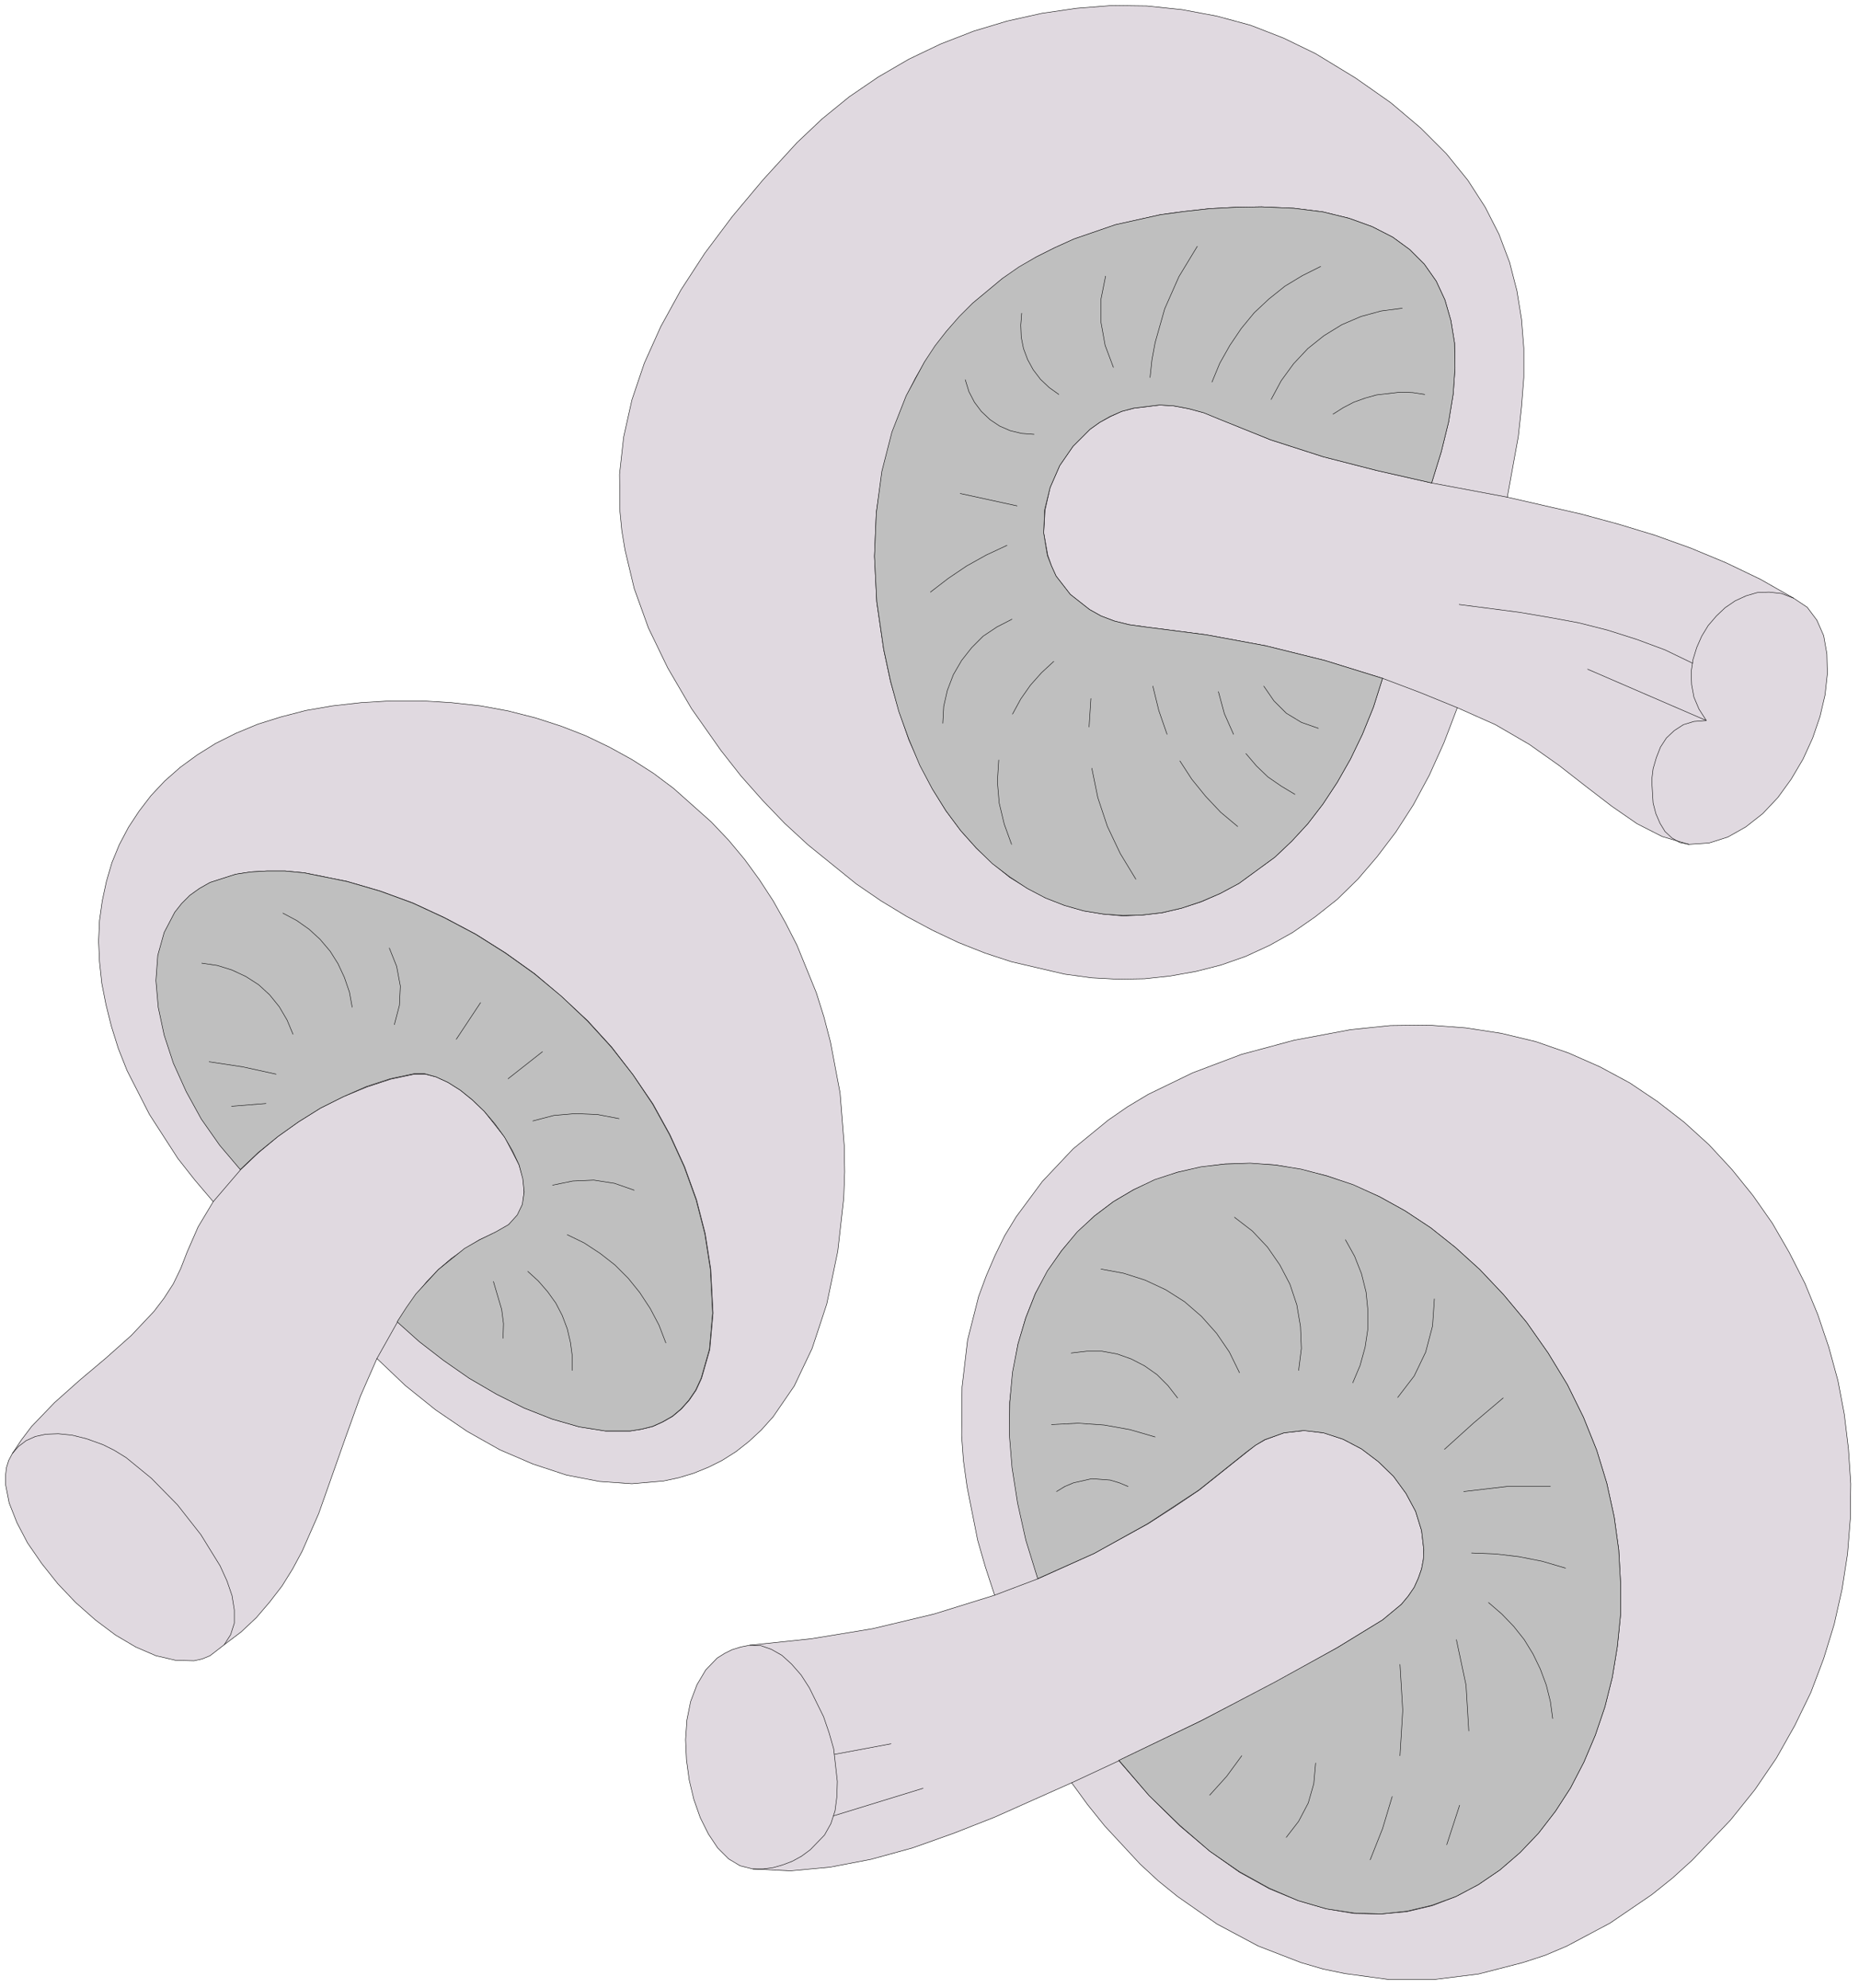
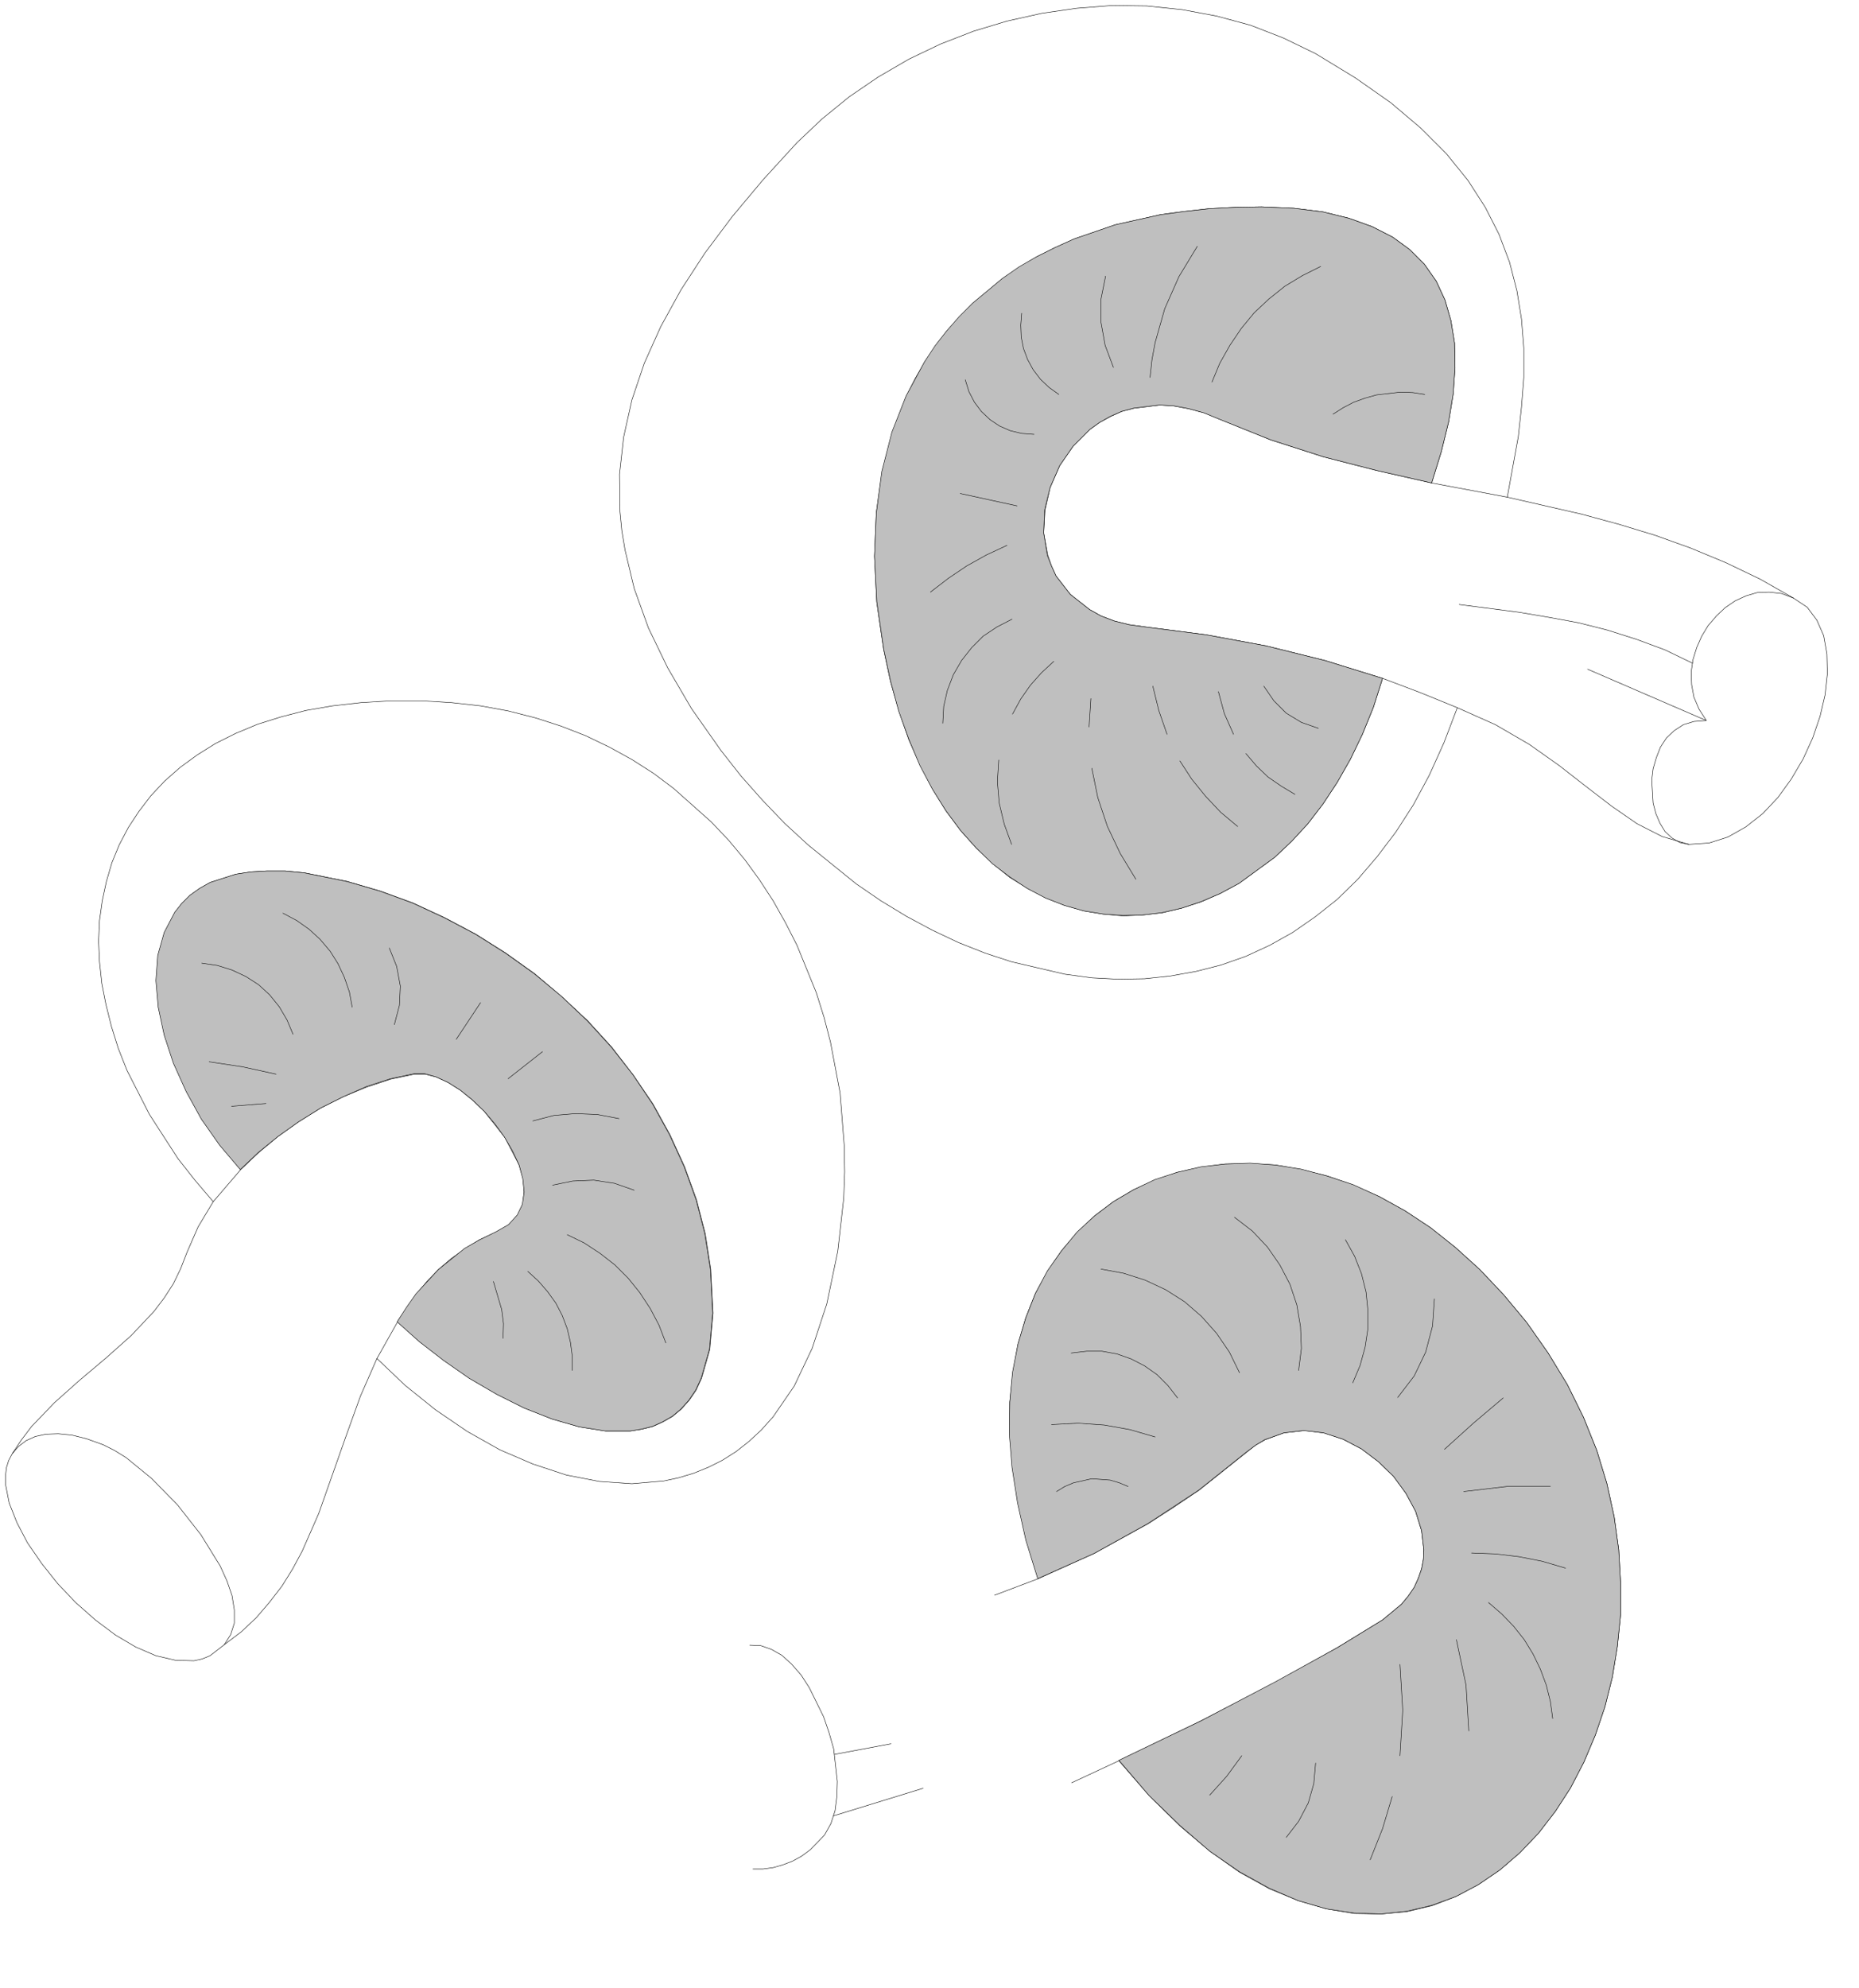
<svg xmlns="http://www.w3.org/2000/svg" xmlns:ns1="http://sodipodi.sourceforge.net/DTD/sodipodi-0.dtd" xmlns:ns2="http://www.inkscape.org/namespaces/inkscape" version="1.0" width="71.49mm" height="76.429mm" id="svg242" ns1:docname="CS001554.WMF">
  <ns1:namedview pagecolor="#ffffff" bordercolor="#666666" borderopacity="1" objecttolerance="10" gridtolerance="10" guidetolerance="10" ns2:pageopacity="0" ns2:pageshadow="2" ns2:window-width="640" ns2:window-height="480" id="namedview244" />
  <defs id="defs6">
    <clipPath clipPathUnits="userSpaceOnUse" id="clipWmfPath1">
      <path d="M 0,0 L 270.067,0 L 270.067,288.733 L 0,288.733 z" id="path2" />
    </clipPath>
    <pattern id="WMFhbasepattern" patternUnits="userSpaceOnUse" width="6" height="6" x="0" y="0" />
  </defs>
-   <path style="fill:#e0d9e0;fill-rule:evenodd;fill-opacity:1;stroke:none;" clip-path="url(#clipWmfPath1)" d="  M 1.8,211.218   L 3.133,209.218   L 4.599,207.285   L 7.931,203.82   L 11.597,200.554   L 15.396,197.354   L 19.062,194.089   L 22.394,190.556   L 23.861,188.623   L 25.194,186.557   L 26.26,184.357   L 27.193,181.958   L 28.793,178.292   L 30.992,174.626   L 28.326,171.494   L 25.86,168.361   L 21.728,161.963   L 18.462,155.564   L 17.196,152.365   L 16.196,149.166   L 15.396,145.966   L 14.796,142.9   L 14.463,139.768   L 14.33,136.768   L 14.463,133.769   L 14.863,130.903   L 15.463,128.104   L 16.263,125.371   L 17.329,122.772   L 18.662,120.239   L 20.195,117.906   L 21.928,115.64   L 23.927,113.507   L 26.194,111.508   L 28.66,109.708   L 31.326,108.042   L 34.258,106.575   L 37.457,105.242   L 40.857,104.176   L 44.456,103.243   L 48.321,102.576   L 52.454,102.11   L 56.786,101.843   L 61.318,101.843   L 65.65,102.11   L 69.849,102.576   L 73.848,103.309   L 77.781,104.309   L 81.513,105.509   L 85.112,106.909   L 88.578,108.575   L 91.844,110.375   L 94.977,112.374   L 97.909,114.574   L 103.374,119.439   L 105.907,122.105   L 108.24,124.904   L 110.373,127.837   L 112.372,130.903   L 114.172,134.102   L 115.838,137.368   L 118.637,144.233   L 119.77,147.833   L 120.704,151.432   L 122.103,158.83   L 122.703,166.428   L 122.77,170.294   L 122.636,174.093   L 121.77,181.825   L 120.17,189.49   L 118.038,195.955   L 115.438,201.42   L 112.372,205.886   L 110.639,207.819   L 108.84,209.485   L 106.974,210.951   L 104.974,212.218   L 102.975,213.217   L 100.842,214.084   L 98.642,214.75   L 96.443,215.217   L 91.844,215.617   L 87.112,215.284   L 82.313,214.351   L 77.448,212.751   L 72.649,210.685   L 67.917,208.019   L 63.318,204.886   L 58.919,201.354   L 54.786,197.421   L 52.387,202.887   L 50.321,208.619   L 46.322,219.949   L 43.922,225.415   L 42.523,228.014   L 40.99,230.48   L 39.19,232.813   L 37.257,235.079   L 35.058,237.145   L 32.592,239.011   L 30.526,240.611   L 29.393,241.078   L 28.193,241.344   L 25.527,241.278   L 22.661,240.611   L 19.728,239.345   L 16.796,237.612   L 13.863,235.412   L 10.997,232.88   L 8.398,230.147   L 6.065,227.214   L 3.999,224.215   L 2.466,221.282   L 1.333,218.416   L 0.8,215.684   L 0.8,214.484   L 0.933,213.284   L 1.266,212.218   L 1.8,211.218  z    M 108.973,239.078   L 117.904,238.145   L 126.835,236.679   L 135.766,234.546   L 144.564,231.813   L 143.231,227.747   L 142.098,223.815   L 140.565,216.083   L 140.032,212.284   L 139.766,208.619   L 139.832,201.553   L 140.632,194.755   L 142.232,188.423   L 143.365,185.357   L 144.631,182.425   L 146.031,179.559   L 147.697,176.826   L 151.496,171.694   L 155.962,166.961   L 161.094,162.762   L 163.893,160.83   L 166.892,159.03   L 173.357,155.897   L 180.422,153.231   L 188.087,151.165   L 196.285,149.632   L 202.083,149.032   L 207.615,148.966   L 213.014,149.366   L 218.213,150.165   L 223.212,151.365   L 228.01,153.031   L 232.543,155.031   L 236.875,157.364   L 240.941,160.096   L 244.806,163.096   L 248.405,166.362   L 251.738,169.961   L 254.804,173.76   L 257.603,177.759   L 260.069,182.025   L 262.335,186.49   L 264.201,191.023   L 265.801,195.755   L 267.134,200.62   L 268.067,205.553   L 268.667,210.551   L 269,215.617   L 268.934,220.749   L 268.534,225.815   L 267.734,230.947   L 266.601,236.012   L 265.068,241.011   L 263.202,245.943   L 260.869,250.742   L 258.203,255.474   L 255.07,260.073   L 251.538,264.472   L 245.939,270.338   L 243.073,272.937   L 240.074,275.336   L 234.009,279.469   L 227.744,282.801   L 224.611,284.134   L 221.345,285.201   L 214.88,286.867   L 208.415,287.667   L 201.884,287.667   L 195.485,286.8   L 192.286,286.134   L 189.087,285.201   L 182.888,282.801   L 176.89,279.602   L 171.158,275.603   L 168.358,273.337   L 165.692,270.871   L 160.56,265.339   L 158.094,262.273   L 155.762,259.074   L 144.564,264.072   L 138.632,266.405   L 132.634,268.538   L 126.569,270.204   L 120.637,271.337   L 114.905,271.871   L 109.44,271.604   L 107.573,271.137   L 105.907,270.138   L 104.308,268.538   L 102.975,266.538   L 101.775,264.139   L 100.842,261.473   L 100.175,258.674   L 99.775,255.741   L 99.642,252.808   L 99.842,249.942   L 100.375,247.276   L 101.308,244.81   L 102.575,242.677   L 104.241,240.944   L 105.307,240.278   L 106.374,239.745   L 107.64,239.345   L 108.973,239.078  z    M 245.473,122.705   L 241.607,121.572   L 237.941,119.706   L 234.276,117.173   L 230.543,114.307   L 226.611,111.241   L 222.278,108.175   L 217.346,105.309   L 211.814,102.843   L 209.882,107.908   L 207.749,112.641   L 205.416,116.973   L 202.883,120.905   L 200.151,124.505   L 197.351,127.771   L 194.352,130.703   L 191.153,133.236   L 187.887,135.502   L 184.554,137.368   L 181.089,138.968   L 177.49,140.234   L 173.824,141.167   L 170.091,141.834   L 166.359,142.234   L 162.493,142.3   L 158.694,142.101   L 154.762,141.567   L 147.03,139.768   L 143.165,138.501   L 139.299,136.968   L 135.5,135.169   L 131.767,133.169   L 128.035,130.903   L 124.436,128.437   L 117.438,122.772   L 114.039,119.639   L 110.839,116.306   L 107.707,112.774   L 104.774,109.041   L 100.509,102.976   L 97.043,97.044   L 94.243,91.246   L 92.177,85.514   L 90.844,79.915   L 90.378,77.116   L 90.111,74.383   L 90.044,68.917   L 90.644,63.519   L 91.844,58.12   L 93.644,52.788   L 96.043,47.456   L 98.976,42.124   L 102.441,36.792   L 106.44,31.459   L 110.906,26.127   L 115.838,20.729   L 119.504,17.263   L 123.436,14.063   L 127.635,11.197   L 132.101,8.598   L 136.7,6.399   L 141.498,4.532   L 146.364,3.066   L 151.429,1.933   L 156.495,1.2   L 161.627,0.8   L 166.692,0.866   L 171.824,1.4   L 176.823,2.333   L 181.755,3.666   L 186.554,5.532   L 191.219,7.798   L 197.018,11.331   L 202.15,14.93   L 206.482,18.596   L 210.215,22.328   L 213.347,26.194   L 215.88,30.126   L 217.88,34.059   L 219.413,38.125   L 220.479,42.257   L 221.145,46.389   L 221.479,50.588   L 221.479,54.854   L 221.145,59.12   L 220.679,63.452   L 219.079,72.25   L 229.877,74.716   L 235.275,76.182   L 240.541,77.782   L 245.739,79.648   L 250.871,81.781   L 255.87,84.181   L 260.669,86.913   L 262.669,88.246   L 264.068,90.113   L 265.068,92.379   L 265.534,95.045   L 265.601,97.911   L 265.268,100.977   L 264.535,104.109   L 263.468,107.242   L 262.069,110.308   L 260.336,113.241   L 258.403,115.907   L 256.203,118.239   L 253.737,120.172   L 251.138,121.639   L 248.405,122.505   L 245.473,122.705  z   " id="path8" />
  <path style="fill:none;stroke:#000000;stroke-width:0.067px;stroke-linecap:round;stroke-linejoin:round;stroke-miterlimit:4;stroke-dasharray:none;stroke-opacity:1;" clip-path="url(#clipWmfPath1)" d="  M 1.8,211.218   L 3.133,209.218   L 4.599,207.285   L 7.931,203.82   L 11.597,200.554   L 15.396,197.354   L 19.062,194.089   L 22.394,190.556   L 23.861,188.623   L 25.194,186.557   L 26.26,184.357   L 27.193,181.958   L 28.793,178.292   L 30.992,174.626   L 28.326,171.494   L 25.86,168.361   L 21.728,161.963   L 18.462,155.564   L 17.196,152.365   L 16.196,149.166   L 15.396,145.966   L 14.796,142.9   L 14.463,139.768   L 14.33,136.768   L 14.463,133.769   L 14.863,130.903   L 15.463,128.104   L 16.263,125.371   L 17.329,122.772   L 18.662,120.239   L 20.195,117.906   L 21.928,115.64   L 23.927,113.507   L 26.194,111.508   L 28.66,109.708   L 31.326,108.042   L 34.258,106.575   L 37.457,105.242   L 40.857,104.176   L 44.456,103.243   L 48.321,102.576   L 52.454,102.11   L 56.786,101.843   L 61.318,101.843   L 65.65,102.11   L 69.849,102.576   L 73.848,103.309   L 77.781,104.309   L 81.513,105.509   L 85.112,106.909   L 88.578,108.575   L 91.844,110.375   L 94.977,112.374   L 97.909,114.574   L 103.374,119.439   L 105.907,122.105   L 108.24,124.904   L 110.373,127.837   L 112.372,130.903   L 114.172,134.102   L 115.838,137.368   L 118.637,144.233   L 119.77,147.833   L 120.704,151.432   L 122.103,158.83   L 122.703,166.428   L 122.77,170.294   L 122.636,174.093   L 121.77,181.825   L 120.17,189.49   L 118.038,195.955   L 115.438,201.42   L 112.372,205.886   L 110.639,207.819   L 108.84,209.485   L 106.974,210.951   L 104.974,212.218   L 102.975,213.217   L 100.842,214.084   L 98.642,214.75   L 96.443,215.217   L 91.844,215.617   L 87.112,215.284   L 82.313,214.351   L 77.448,212.751   L 72.649,210.685   L 67.917,208.019   L 63.318,204.886   L 58.919,201.354   L 54.786,197.421   L 52.387,202.887   L 50.321,208.619   L 46.322,219.949   L 43.922,225.415   L 42.523,228.014   L 40.99,230.48   L 39.19,232.813   L 37.257,235.079   L 35.058,237.145   L 32.592,239.011   L 30.526,240.611   L 29.393,241.078   L 28.193,241.344   L 25.527,241.278   L 22.661,240.611   L 19.728,239.345   L 16.796,237.612   L 13.863,235.412   L 10.997,232.88   L 8.398,230.147   L 6.065,227.214   L 3.999,224.215   L 2.466,221.282   L 1.333,218.416   L 0.8,215.684   L 0.8,214.484   L 0.933,213.284   L 1.266,212.218   L 1.8,211.218  z " id="path10" />
-   <path style="fill:none;stroke:#000000;stroke-width:0.067px;stroke-linecap:round;stroke-linejoin:round;stroke-miterlimit:4;stroke-dasharray:none;stroke-opacity:1;" clip-path="url(#clipWmfPath1)" d="  M 108.973,239.078   L 117.904,238.145   L 126.835,236.679   L 135.766,234.546   L 144.564,231.813   L 143.231,227.747   L 142.098,223.815   L 140.565,216.083   L 140.032,212.284   L 139.766,208.619   L 139.832,201.553   L 140.632,194.755   L 142.232,188.423   L 143.365,185.357   L 144.631,182.425   L 146.031,179.559   L 147.697,176.826   L 151.496,171.694   L 155.962,166.961   L 161.094,162.762   L 163.893,160.83   L 166.892,159.03   L 173.357,155.897   L 180.422,153.231   L 188.087,151.165   L 196.285,149.632   L 202.083,149.032   L 207.615,148.966   L 213.014,149.366   L 218.213,150.165   L 223.212,151.365   L 228.01,153.031   L 232.543,155.031   L 236.875,157.364   L 240.941,160.096   L 244.806,163.096   L 248.405,166.362   L 251.738,169.961   L 254.804,173.76   L 257.603,177.759   L 260.069,182.025   L 262.335,186.49   L 264.201,191.023   L 265.801,195.755   L 267.134,200.62   L 268.067,205.553   L 268.667,210.551   L 269,215.617   L 268.934,220.749   L 268.534,225.815   L 267.734,230.947   L 266.601,236.012   L 265.068,241.011   L 263.202,245.943   L 260.869,250.742   L 258.203,255.474   L 255.07,260.073   L 251.538,264.472   L 245.939,270.338   L 243.073,272.937   L 240.074,275.336   L 234.009,279.469   L 227.744,282.801   L 224.611,284.134   L 221.345,285.201   L 214.88,286.867   L 208.415,287.667   L 201.884,287.667   L 195.485,286.8   L 192.286,286.134   L 189.087,285.201   L 182.888,282.801   L 176.89,279.602   L 171.158,275.603   L 168.358,273.337   L 165.692,270.871   L 160.56,265.339   L 158.094,262.273   L 155.762,259.074   L 144.564,264.072   L 138.632,266.405   L 132.634,268.538   L 126.569,270.204   L 120.637,271.337   L 114.905,271.871   L 109.44,271.604   L 107.573,271.137   L 105.907,270.138   L 104.308,268.538   L 102.975,266.538   L 101.775,264.139   L 100.842,261.473   L 100.175,258.674   L 99.775,255.741   L 99.642,252.808   L 99.842,249.942   L 100.375,247.276   L 101.308,244.81   L 102.575,242.677   L 104.241,240.944   L 105.307,240.278   L 106.374,239.745   L 107.64,239.345   L 108.973,239.078  z " id="path12" />
  <path style="fill:none;stroke:#000000;stroke-width:0.067px;stroke-linecap:round;stroke-linejoin:round;stroke-miterlimit:4;stroke-dasharray:none;stroke-opacity:1;" clip-path="url(#clipWmfPath1)" d="  M 245.473,122.705   L 241.607,121.572   L 237.941,119.706   L 234.276,117.173   L 230.543,114.307   L 226.611,111.241   L 222.278,108.175   L 217.346,105.309   L 211.814,102.843   L 209.882,107.908   L 207.749,112.641   L 205.416,116.973   L 202.883,120.905   L 200.151,124.505   L 197.351,127.771   L 194.352,130.703   L 191.153,133.236   L 187.887,135.502   L 184.554,137.368   L 181.089,138.968   L 177.49,140.234   L 173.824,141.167   L 170.091,141.834   L 166.359,142.234   L 162.493,142.3   L 158.694,142.101   L 154.762,141.567   L 147.03,139.768   L 143.165,138.501   L 139.299,136.968   L 135.5,135.169   L 131.767,133.169   L 128.035,130.903   L 124.436,128.437   L 117.438,122.772   L 114.039,119.639   L 110.839,116.306   L 107.707,112.774   L 104.774,109.041   L 100.509,102.976   L 97.043,97.044   L 94.243,91.246   L 92.177,85.514   L 90.844,79.915   L 90.378,77.116   L 90.111,74.383   L 90.044,68.917   L 90.644,63.519   L 91.844,58.12   L 93.644,52.788   L 96.043,47.456   L 98.976,42.124   L 102.441,36.792   L 106.44,31.459   L 110.906,26.127   L 115.838,20.729   L 119.504,17.263   L 123.436,14.063   L 127.635,11.197   L 132.101,8.598   L 136.7,6.399   L 141.498,4.532   L 146.364,3.066   L 151.429,1.933   L 156.495,1.2   L 161.627,0.8   L 166.692,0.866   L 171.824,1.4   L 176.823,2.333   L 181.755,3.666   L 186.554,5.532   L 191.219,7.798   L 197.018,11.331   L 202.15,14.93   L 206.482,18.596   L 210.215,22.328   L 213.347,26.194   L 215.88,30.126   L 217.88,34.059   L 219.413,38.125   L 220.479,42.257   L 221.145,46.389   L 221.479,50.588   L 221.479,54.854   L 221.145,59.12   L 220.679,63.452   L 219.079,72.25   L 229.877,74.716   L 235.275,76.182   L 240.541,77.782   L 245.739,79.648   L 250.871,81.781   L 255.87,84.181   L 260.669,86.913   L 262.669,88.246   L 264.068,90.113   L 265.068,92.379   L 265.534,95.045   L 265.601,97.911   L 265.268,100.977   L 264.535,104.109   L 263.468,107.242   L 262.069,110.308   L 260.336,113.241   L 258.403,115.907   L 256.203,118.239   L 253.737,120.172   L 251.138,121.639   L 248.405,122.505   L 245.473,122.705  z " id="path14" />
  <path style="fill:none;stroke:#000000;stroke-width:0.067px;stroke-linecap:round;stroke-linejoin:round;stroke-miterlimit:4;stroke-dasharray:none;stroke-opacity:1;" clip-path="url(#clipWmfPath1)" d="  M 108.973,239.078   L 110.573,239.145   L 112.106,239.678   L 113.639,240.544   L 115.038,241.811   L 116.438,243.41   L 117.638,245.277   L 119.704,249.476   L 120.504,251.809   L 121.17,254.141   L 121.703,258.874   L 121.637,261.073   L 121.37,263.139   L 120.77,265.005   L 119.837,266.672   L 117.771,268.805   L 116.505,269.738   L 115.172,270.471   L 113.772,271.004   L 112.372,271.404   L 110.906,271.604   L 109.44,271.604  " id="path16" />
  <path style="fill:none;stroke:#000000;stroke-width:0.067px;stroke-linecap:round;stroke-linejoin:round;stroke-miterlimit:4;stroke-dasharray:none;stroke-opacity:1;" clip-path="url(#clipWmfPath1)" d="  M 121.303,254.941   L 129.501,253.408  " id="path18" />
  <path style="fill:none;stroke:#000000;stroke-width:0.067px;stroke-linecap:round;stroke-linejoin:round;stroke-miterlimit:4;stroke-dasharray:none;stroke-opacity:1;" clip-path="url(#clipWmfPath1)" d="  M 134.167,259.873   L 121.17,263.872  " id="path20" />
  <path style="fill:none;stroke:#000000;stroke-width:0.067px;stroke-linecap:round;stroke-linejoin:round;stroke-miterlimit:4;stroke-dasharray:none;stroke-opacity:1;" clip-path="url(#clipWmfPath1)" d="  M 150.896,229.414   L 149.163,223.815   L 147.963,218.416   L 147.164,213.284   L 146.764,208.419   L 146.764,203.753   L 147.23,199.421   L 147.963,195.355   L 149.097,191.489   L 150.496,187.957   L 152.296,184.691   L 154.295,181.758   L 156.561,179.092   L 159.094,176.693   L 161.827,174.626   L 164.759,172.893   L 167.892,171.494   L 171.158,170.361   L 174.557,169.628   L 178.023,169.161   L 181.688,169.094   L 185.354,169.294   L 189.087,169.961   L 192.886,170.894   L 196.685,172.227   L 200.484,173.893   L 204.216,175.959   L 207.949,178.425   L 211.548,181.291   L 215.08,184.491   L 218.546,188.157   L 221.879,192.156   L 225.011,196.621   L 227.81,201.22   L 230.143,205.952   L 232.076,210.751   L 233.542,215.55   L 234.609,220.416   L 235.275,225.215   L 235.542,229.947   L 235.542,234.679   L 235.075,239.278   L 234.342,243.744   L 233.276,248.009   L 231.876,252.142   L 230.21,256.074   L 228.277,259.807   L 226.078,263.206   L 223.611,266.405   L 220.945,269.205   L 218.013,271.737   L 214.88,273.87   L 211.614,275.603   L 208.149,276.936   L 204.483,277.803   L 200.75,278.136   L 196.818,278.069   L 192.819,277.403   L 188.687,276.203   L 184.488,274.47   L 180.156,272.071   L 175.823,269.005   L 171.491,265.339   L 167.025,260.94   L 162.627,255.874  " id="path22" />
  <path style="fill:none;stroke:#000000;stroke-width:0.067px;stroke-linecap:round;stroke-linejoin:round;stroke-miterlimit:4;stroke-dasharray:none;stroke-opacity:1;" clip-path="url(#clipWmfPath1)" d="  M 155.762,259.074   L 162.627,255.874   L 174.557,250.076   L 185.421,244.477   L 194.419,239.411   L 200.95,235.412   L 203.683,233.146   L 204.683,231.946   L 205.549,230.68   L 206.149,229.347   L 206.616,228.014   L 206.882,226.614   L 206.949,225.215   L 206.616,222.415   L 205.749,219.616   L 204.35,217.017   L 202.55,214.55   L 200.351,212.418   L 197.885,210.551   L 195.218,209.152   L 192.419,208.219   L 189.553,207.885   L 186.621,208.219   L 183.888,209.218   L 182.488,210.018   L 181.222,211.018   L 174.29,216.55   L 170.625,219.016   L 166.892,221.416   L 159.027,225.748   L 150.896,229.414   L 144.564,231.813  " id="path24" />
  <path style="fill:none;stroke:#000000;stroke-width:0.067px;stroke-linecap:round;stroke-linejoin:round;stroke-miterlimit:4;stroke-dasharray:none;stroke-opacity:1;" clip-path="url(#clipWmfPath1)" d="  M 153.562,216.75   L 154.762,216.017   L 156.028,215.484   L 158.694,214.884   L 161.36,215.084   L 162.693,215.484   L 163.96,216.017  " id="path26" />
  <path style="fill:none;stroke:#000000;stroke-width:0.067px;stroke-linecap:round;stroke-linejoin:round;stroke-miterlimit:4;stroke-dasharray:none;stroke-opacity:1;" clip-path="url(#clipWmfPath1)" d="  M 167.892,208.818   L 164.226,207.752   L 160.494,207.086   L 156.695,206.819   L 152.829,207.019  " id="path28" />
  <path style="fill:none;stroke:#000000;stroke-width:0.067px;stroke-linecap:round;stroke-linejoin:round;stroke-miterlimit:4;stroke-dasharray:none;stroke-opacity:1;" clip-path="url(#clipWmfPath1)" d="  M 155.695,196.621   L 157.961,196.355   L 160.16,196.355   L 162.36,196.755   L 164.426,197.488   L 166.426,198.488   L 168.225,199.754   L 169.825,201.354   L 171.158,203.153  " id="path30" />
  <path style="fill:none;stroke:#000000;stroke-width:0.067px;stroke-linecap:round;stroke-linejoin:round;stroke-miterlimit:4;stroke-dasharray:none;stroke-opacity:1;" clip-path="url(#clipWmfPath1)" d="  M 180.156,199.554   L 178.689,196.555   L 176.823,193.755   L 174.69,191.289   L 172.224,189.223   L 169.425,187.423   L 166.492,186.024   L 163.36,185.024   L 160.027,184.424  " id="path32" />
  <path style="fill:none;stroke:#000000;stroke-width:0.067px;stroke-linecap:round;stroke-linejoin:round;stroke-miterlimit:4;stroke-dasharray:none;stroke-opacity:1;" clip-path="url(#clipWmfPath1)" d="  M 179.422,176.893   L 182.022,178.892   L 184.221,181.225   L 186.021,183.824   L 187.487,186.624   L 188.487,189.623   L 189.02,192.756   L 189.153,195.955   L 188.753,199.154  " id="path34" />
  <path style="fill:none;stroke:#000000;stroke-width:0.067px;stroke-linecap:round;stroke-linejoin:round;stroke-miterlimit:4;stroke-dasharray:none;stroke-opacity:1;" clip-path="url(#clipWmfPath1)" d="  M 196.618,200.954   L 197.685,198.421   L 198.418,195.821   L 198.818,193.155   L 198.818,190.423   L 198.551,187.757   L 197.885,185.091   L 196.885,182.558   L 195.552,180.158  " id="path36" />
  <path style="fill:none;stroke:#000000;stroke-width:0.067px;stroke-linecap:round;stroke-linejoin:round;stroke-miterlimit:4;stroke-dasharray:none;stroke-opacity:1;" clip-path="url(#clipWmfPath1)" d="  M 208.482,188.756   L 208.215,192.689   L 207.216,196.488   L 205.549,199.954   L 203.15,203.086  " id="path38" />
  <path style="fill:none;stroke:#000000;stroke-width:0.067px;stroke-linecap:round;stroke-linejoin:round;stroke-miterlimit:4;stroke-dasharray:none;stroke-opacity:1;" clip-path="url(#clipWmfPath1)" d="  M 218.546,203.086   L 214.147,206.819   L 209.882,210.685  " id="path40" />
  <path style="fill:none;stroke:#000000;stroke-width:0.067px;stroke-linecap:round;stroke-linejoin:round;stroke-miterlimit:4;stroke-dasharray:none;stroke-opacity:1;" clip-path="url(#clipWmfPath1)" d="  M 225.344,216.017   L 219.013,216.017   L 212.748,216.75  " id="path42" />
  <path style="fill:none;stroke:#000000;stroke-width:0.067px;stroke-linecap:round;stroke-linejoin:round;stroke-miterlimit:4;stroke-dasharray:none;stroke-opacity:1;" clip-path="url(#clipWmfPath1)" d="  M 213.881,225.748   L 217.346,225.815   L 220.746,226.214   L 224.145,226.881   L 227.544,227.881  " id="path44" />
  <path style="fill:none;stroke:#000000;stroke-width:0.067px;stroke-linecap:round;stroke-linejoin:round;stroke-miterlimit:4;stroke-dasharray:none;stroke-opacity:1;" clip-path="url(#clipWmfPath1)" d="  M 225.678,249.742   L 225.344,247.276   L 224.745,244.877   L 223.878,242.544   L 222.812,240.345   L 221.479,238.278   L 220.012,236.345   L 218.279,234.546   L 216.413,232.946  " id="path46" />
  <path style="fill:none;stroke:#000000;stroke-width:0.067px;stroke-linecap:round;stroke-linejoin:round;stroke-miterlimit:4;stroke-dasharray:none;stroke-opacity:1;" clip-path="url(#clipWmfPath1)" d="  M 211.681,238.278   L 213.081,244.877   L 213.481,251.609  " id="path48" />
  <path style="fill:none;stroke:#000000;stroke-width:0.067px;stroke-linecap:round;stroke-linejoin:round;stroke-miterlimit:4;stroke-dasharray:none;stroke-opacity:1;" clip-path="url(#clipWmfPath1)" d="  M 212.148,262.339   L 211.348,265.272   L 210.281,268.071  " id="path50" />
  <path style="fill:none;stroke:#000000;stroke-width:0.067px;stroke-linecap:round;stroke-linejoin:round;stroke-miterlimit:4;stroke-dasharray:none;stroke-opacity:1;" clip-path="url(#clipWmfPath1)" d="  M 199.151,270.204   L 200.95,265.739   L 202.35,261.073  " id="path52" />
  <path style="fill:none;stroke:#000000;stroke-width:0.067px;stroke-linecap:round;stroke-linejoin:round;stroke-miterlimit:4;stroke-dasharray:none;stroke-opacity:1;" clip-path="url(#clipWmfPath1)" d="  M 203.483,255.141   L 203.883,248.543   L 203.483,241.877  " id="path54" />
  <path style="fill:none;stroke:#000000;stroke-width:0.067px;stroke-linecap:round;stroke-linejoin:round;stroke-miterlimit:4;stroke-dasharray:none;stroke-opacity:1;" clip-path="url(#clipWmfPath1)" d="  M 191.219,256.274   L 190.953,259.207   L 190.153,262.073   L 188.82,264.672   L 186.954,267.005  " id="path56" />
  <path style="fill:none;stroke:#000000;stroke-width:0.067px;stroke-linecap:round;stroke-linejoin:round;stroke-miterlimit:4;stroke-dasharray:none;stroke-opacity:1;" clip-path="url(#clipWmfPath1)" d="  M 180.489,255.141   L 178.289,258.14   L 175.823,260.873  " id="path58" />
  <path style="fill:none;stroke:#000000;stroke-width:0.067px;stroke-linecap:round;stroke-linejoin:round;stroke-miterlimit:4;stroke-dasharray:none;stroke-opacity:1;" clip-path="url(#clipWmfPath1)" d="  M 1.8,211.218   L 2.666,210.218   L 3.799,209.352   L 5.132,208.752   L 6.665,208.419   L 8.465,208.352   L 10.464,208.552   L 12.597,209.085   L 14.996,209.952   L 16.596,210.751   L 18.329,211.818   L 21.995,214.817   L 25.794,218.683   L 29.193,223.015   L 31.992,227.547   L 32.992,229.747   L 33.725,231.88   L 34.058,233.946   L 34.058,235.879   L 33.525,237.545   L 32.592,239.011  " id="path60" />
  <path style="fill:none;stroke:#000000;stroke-width:0.067px;stroke-linecap:round;stroke-linejoin:round;stroke-miterlimit:4;stroke-dasharray:none;stroke-opacity:1;" clip-path="url(#clipWmfPath1)" d="  M 34.991,169.961   L 31.992,166.428   L 29.326,162.629   L 27.127,158.63   L 25.26,154.498   L 23.927,150.432   L 23.061,146.366   L 22.728,142.5   L 22.994,138.835   L 23.927,135.502   L 25.46,132.569   L 26.46,131.303   L 27.66,130.103   L 29.059,129.104   L 30.592,128.237   L 34.325,127.037   L 36.524,126.704   L 38.857,126.571   L 41.456,126.571   L 44.256,126.837   L 50.521,128.104   L 55.32,129.503   L 60.052,131.236   L 64.651,133.369   L 69.183,135.769   L 73.515,138.501   L 77.714,141.501   L 81.647,144.833   L 85.446,148.366   L 88.911,152.165   L 92.044,156.231   L 94.91,160.43   L 97.376,164.895   L 99.509,169.561   L 101.242,174.36   L 102.508,179.292   L 103.308,184.424   L 103.641,190.823   L 103.175,196.088   L 101.975,200.287   L 101.175,202.02   L 100.175,203.486   L 99.042,204.753   L 97.776,205.819   L 96.376,206.619   L 94.91,207.285   L 93.31,207.685   L 91.644,207.952   L 88.045,207.952   L 84.246,207.352   L 80.314,206.219   L 76.248,204.619   L 72.249,202.62   L 68.25,200.287   L 64.517,197.688   L 60.985,194.955   L 57.786,192.089  " id="path62" />
  <path style="fill:none;stroke:#000000;stroke-width:0.067px;stroke-linecap:round;stroke-linejoin:round;stroke-miterlimit:4;stroke-dasharray:none;stroke-opacity:1;" clip-path="url(#clipWmfPath1)" d="  M 54.786,197.421   L 57.786,192.089   L 60.518,188.09   L 62.051,186.224   L 63.718,184.491   L 65.584,182.891   L 67.583,181.491   L 69.716,180.158   L 72.049,179.092   L 73.915,178.026   L 75.248,176.626   L 75.981,175.026   L 76.181,173.227   L 76.048,171.294   L 75.448,169.294   L 73.382,165.295   L 70.383,161.496   L 68.716,159.896   L 66.917,158.43   L 65.117,157.297   L 63.384,156.497   L 61.785,156.097   L 60.252,156.097   L 56.786,156.83   L 53.32,157.964   L 49.921,159.363   L 46.589,161.029   L 43.389,163.029   L 40.39,165.162   L 37.591,167.495   L 34.991,169.961   L 30.992,174.626  " id="path64" />
-   <path style="fill:none;stroke:#000000;stroke-width:0.067px;stroke-linecap:round;stroke-linejoin:round;stroke-miterlimit:4;stroke-dasharray:none;stroke-opacity:1;" clip-path="url(#clipWmfPath1)" d="  M 33.658,160.763   L 38.724,160.363  " id="path66" />
  <path style="fill:none;stroke:#000000;stroke-width:0.067px;stroke-linecap:round;stroke-linejoin:round;stroke-miterlimit:4;stroke-dasharray:none;stroke-opacity:1;" clip-path="url(#clipWmfPath1)" d="  M 40.123,156.097   L 35.325,154.964   L 30.392,154.298  " id="path68" />
  <path style="fill:none;stroke:#000000;stroke-width:0.067px;stroke-linecap:round;stroke-linejoin:round;stroke-miterlimit:4;stroke-dasharray:none;stroke-opacity:1;" clip-path="url(#clipWmfPath1)" d="  M 29.326,139.901   L 31.592,140.234   L 33.792,140.901   L 35.791,141.834   L 37.657,143.034   L 39.257,144.567   L 40.657,146.3   L 41.79,148.232   L 42.656,150.365  " id="path70" />
  <path style="fill:none;stroke:#000000;stroke-width:0.067px;stroke-linecap:round;stroke-linejoin:round;stroke-miterlimit:4;stroke-dasharray:none;stroke-opacity:1;" clip-path="url(#clipWmfPath1)" d="  M 51.254,146.433   L 50.854,144.233   L 50.188,142.101   L 49.255,140.101   L 48.055,138.235   L 46.655,136.502   L 44.989,135.036   L 43.189,133.769   L 41.19,132.703  " id="path72" />
  <path style="fill:none;stroke:#000000;stroke-width:0.067px;stroke-linecap:round;stroke-linejoin:round;stroke-miterlimit:4;stroke-dasharray:none;stroke-opacity:1;" clip-path="url(#clipWmfPath1)" d="  M 56.653,137.768   L 57.719,140.434   L 58.252,143.3   L 58.119,146.1   L 57.386,148.899  " id="path74" />
  <path style="fill:none;stroke:#000000;stroke-width:0.067px;stroke-linecap:round;stroke-linejoin:round;stroke-miterlimit:4;stroke-dasharray:none;stroke-opacity:1;" clip-path="url(#clipWmfPath1)" d="  M 69.916,145.7   L 66.317,151.032  " id="path76" />
  <path style="fill:none;stroke:#000000;stroke-width:0.067px;stroke-linecap:round;stroke-linejoin:round;stroke-miterlimit:4;stroke-dasharray:none;stroke-opacity:1;" clip-path="url(#clipWmfPath1)" d="  M 73.915,156.764   L 78.914,152.831  " id="path78" />
  <path style="fill:none;stroke:#000000;stroke-width:0.067px;stroke-linecap:round;stroke-linejoin:round;stroke-miterlimit:4;stroke-dasharray:none;stroke-opacity:1;" clip-path="url(#clipWmfPath1)" d="  M 90.044,162.562   L 86.912,161.963   L 83.713,161.829   L 80.58,162.096   L 77.448,162.896  " id="path80" />
  <path style="fill:none;stroke:#000000;stroke-width:0.067px;stroke-linecap:round;stroke-linejoin:round;stroke-miterlimit:4;stroke-dasharray:none;stroke-opacity:1;" clip-path="url(#clipWmfPath1)" d="  M 80.314,172.227   L 83.313,171.627   L 86.312,171.494   L 89.311,171.96   L 92.177,172.96  " id="path82" />
  <path style="fill:none;stroke:#000000;stroke-width:0.067px;stroke-linecap:round;stroke-linejoin:round;stroke-miterlimit:4;stroke-dasharray:none;stroke-opacity:1;" clip-path="url(#clipWmfPath1)" d="  M 82.513,179.425   L 84.979,180.625   L 87.312,182.158   L 89.445,183.824   L 91.377,185.757   L 93.044,187.89   L 94.577,190.156   L 95.843,192.622   L 96.843,195.155  " id="path84" />
  <path style="fill:none;stroke:#000000;stroke-width:0.067px;stroke-linecap:round;stroke-linejoin:round;stroke-miterlimit:4;stroke-dasharray:none;stroke-opacity:1;" clip-path="url(#clipWmfPath1)" d="  M 83.179,199.154   L 83.179,197.088   L 82.913,195.088   L 81.713,191.223   L 80.78,189.423   L 79.647,187.69   L 78.314,186.157   L 76.781,184.824  " id="path86" />
  <path style="fill:none;stroke:#000000;stroke-width:0.067px;stroke-linecap:round;stroke-linejoin:round;stroke-miterlimit:4;stroke-dasharray:none;stroke-opacity:1;" clip-path="url(#clipWmfPath1)" d="  M 71.716,186.224   L 72.449,188.223   L 72.982,190.289   L 73.182,192.356   L 73.182,194.488  " id="path88" />
  <path style="fill:none;stroke:#000000;stroke-width:0.067px;stroke-linecap:round;stroke-linejoin:round;stroke-miterlimit:4;stroke-dasharray:none;stroke-opacity:1;" clip-path="url(#clipWmfPath1)" d="  M 245.473,122.705   L 244.14,122.438   L 243.007,121.772   L 242.007,120.839   L 241.274,119.639   L 240.674,118.239   L 240.274,116.706   L 240.074,113.374   L 240.274,111.708   L 240.741,110.108   L 241.34,108.575   L 242.207,107.242   L 243.34,106.175   L 244.673,105.309   L 246.206,104.842   L 248.005,104.709   L 246.939,103.043   L 246.206,101.31   L 245.873,99.51   L 245.806,97.644   L 246.073,95.845   L 246.606,94.112   L 247.339,92.445   L 248.272,90.912   L 249.472,89.513   L 250.738,88.313   L 252.204,87.313   L 253.804,86.58   L 255.404,86.113   L 257.137,86.047   L 258.936,86.247   L 260.669,86.913  " id="path90" />
  <path style="fill:none;stroke:#000000;stroke-width:0.067px;stroke-linecap:round;stroke-linejoin:round;stroke-miterlimit:4;stroke-dasharray:none;stroke-opacity:1;" clip-path="url(#clipWmfPath1)" d="  M 246.006,96.378   L 242.007,94.445   L 237.875,92.912   L 233.676,91.579   L 229.477,90.512   L 225.144,89.713   L 220.812,88.979   L 212.081,87.846  " id="path92" />
  <path style="fill:none;stroke:#000000;stroke-width:0.067px;stroke-linecap:round;stroke-linejoin:round;stroke-miterlimit:4;stroke-dasharray:none;stroke-opacity:1;" clip-path="url(#clipWmfPath1)" d="  M 230.743,97.244   L 248.005,104.709  " id="path94" />
  <path style="fill:none;stroke:#000000;stroke-width:0.067px;stroke-linecap:round;stroke-linejoin:round;stroke-miterlimit:4;stroke-dasharray:none;stroke-opacity:1;" clip-path="url(#clipWmfPath1)" d="  M 200.95,98.577   L 199.617,102.776   L 198.018,106.709   L 196.285,110.308   L 194.352,113.707   L 192.286,116.84   L 190.086,119.706   L 187.754,122.238   L 185.288,124.571   L 180.089,128.37   L 177.356,129.837   L 174.624,131.036   L 171.758,131.97   L 168.958,132.636   L 166.092,132.969   L 163.226,133.103   L 160.36,132.836   L 157.561,132.369   L 154.762,131.57   L 152.029,130.503   L 149.363,129.104   L 146.764,127.504   L 144.298,125.504   L 141.898,123.238   L 139.632,120.705   L 137.499,117.839   L 135.567,114.707   L 133.767,111.241   L 132.101,107.509   L 130.701,103.443   L 129.435,99.044   L 128.435,94.378   L 127.435,87.513   L 127.102,80.848   L 127.369,74.516   L 128.235,68.518   L 129.701,62.852   L 131.767,57.52   L 133.034,54.987   L 134.433,52.588   L 137.633,48.122   L 141.432,44.056   L 145.764,40.457   L 150.696,37.325   L 153.362,35.992   L 156.161,34.725   L 162.16,32.659   L 168.692,31.193   L 172.158,30.726   L 175.757,30.326   L 179.489,30.126   L 183.355,30.06   L 188.02,30.26   L 192.286,30.793   L 196.085,31.726   L 199.417,32.926   L 202.417,34.459   L 204.883,36.258   L 207.016,38.391   L 208.748,40.857   L 210.015,43.59   L 210.881,46.589   L 211.414,49.855   L 211.481,53.454   L 211.215,57.253   L 210.548,61.319   L 209.482,65.652   L 208.082,70.184  " id="path96" />
  <path style="fill:none;stroke:#000000;stroke-width:0.067px;stroke-linecap:round;stroke-linejoin:round;stroke-miterlimit:4;stroke-dasharray:none;stroke-opacity:1;" clip-path="url(#clipWmfPath1)" d="  M 219.079,72.25   L 208.082,70.184   L 200.151,68.384   L 192.353,66.385   L 184.688,63.919   L 177.29,60.919   L 175.023,59.986   L 172.757,59.386   L 170.625,58.986   L 168.625,58.853   L 164.826,59.32   L 163.026,59.786   L 161.427,60.519   L 159.827,61.386   L 158.428,62.386   L 155.962,64.852   L 154.029,67.651   L 152.629,70.85   L 151.896,74.116   L 151.696,77.449   L 152.296,80.715   L 152.829,82.248   L 153.495,83.714   L 155.562,86.38   L 158.361,88.58   L 160.027,89.513   L 161.96,90.246   L 164.093,90.779   L 166.492,91.112   L 175.29,92.245   L 183.955,93.845   L 192.552,95.978   L 200.95,98.577   L 206.416,100.643   L 211.814,102.843  " id="path98" />
  <path style="fill:none;stroke:#000000;stroke-width:0.067px;stroke-linecap:round;stroke-linejoin:round;stroke-miterlimit:4;stroke-dasharray:none;stroke-opacity:1;" clip-path="url(#clipWmfPath1)" d="  M 183.755,99.71   L 185.154,101.91   L 187.021,103.643   L 189.153,104.976   L 191.619,105.842  " id="path100" />
  <path style="fill:none;stroke:#000000;stroke-width:0.067px;stroke-linecap:round;stroke-linejoin:round;stroke-miterlimit:4;stroke-dasharray:none;stroke-opacity:1;" clip-path="url(#clipWmfPath1)" d="  M 188.22,115.44   L 186.221,114.24   L 184.288,112.907   L 182.622,111.308   L 181.089,109.508  " id="path102" />
  <path style="fill:none;stroke:#000000;stroke-width:0.067px;stroke-linecap:round;stroke-linejoin:round;stroke-miterlimit:4;stroke-dasharray:none;stroke-opacity:1;" clip-path="url(#clipWmfPath1)" d="  M 179.289,106.775   L 177.956,103.709   L 177.156,100.51  " id="path104" />
  <path style="fill:none;stroke:#000000;stroke-width:0.067px;stroke-linecap:round;stroke-linejoin:round;stroke-miterlimit:4;stroke-dasharray:none;stroke-opacity:1;" clip-path="url(#clipWmfPath1)" d="  M 167.559,99.71   L 168.425,103.243   L 169.625,106.709  " id="path106" />
  <path style="fill:none;stroke:#000000;stroke-width:0.067px;stroke-linecap:round;stroke-linejoin:round;stroke-miterlimit:4;stroke-dasharray:none;stroke-opacity:1;" clip-path="url(#clipWmfPath1)" d="  M 171.558,110.574   L 173.291,113.241   L 175.223,115.773   L 177.423,118.039   L 179.889,120.106  " id="path108" />
  <path style="fill:none;stroke:#000000;stroke-width:0.067px;stroke-linecap:round;stroke-linejoin:round;stroke-miterlimit:4;stroke-dasharray:none;stroke-opacity:1;" clip-path="url(#clipWmfPath1)" d="  M 165.159,127.771   L 162.826,124.038   L 160.96,120.106   L 159.561,115.907   L 158.694,111.641  " id="path110" />
  <path style="fill:none;stroke:#000000;stroke-width:0.067px;stroke-linecap:round;stroke-linejoin:round;stroke-miterlimit:4;stroke-dasharray:none;stroke-opacity:1;" clip-path="url(#clipWmfPath1)" d="  M 158.294,105.709   L 158.561,101.51  " id="path112" />
  <path style="fill:none;stroke:#000000;stroke-width:0.067px;stroke-linecap:round;stroke-linejoin:round;stroke-miterlimit:4;stroke-dasharray:none;stroke-opacity:1;" clip-path="url(#clipWmfPath1)" d="  M 153.229,96.111   L 151.363,97.777   L 149.763,99.577   L 148.363,101.577   L 147.23,103.776  " id="path114" />
  <path style="fill:none;stroke:#000000;stroke-width:0.067px;stroke-linecap:round;stroke-linejoin:round;stroke-miterlimit:4;stroke-dasharray:none;stroke-opacity:1;" clip-path="url(#clipWmfPath1)" d="  M 145.231,110.508   L 145.031,113.64   L 145.297,116.706   L 146.031,119.772   L 147.097,122.705  " id="path116" />
  <path style="fill:none;stroke:#000000;stroke-width:0.067px;stroke-linecap:round;stroke-linejoin:round;stroke-miterlimit:4;stroke-dasharray:none;stroke-opacity:1;" clip-path="url(#clipWmfPath1)" d="  M 137.033,105.109   L 137.166,102.643   L 137.699,100.31   L 138.566,98.111   L 139.766,96.044   L 141.232,94.178   L 142.898,92.512   L 144.898,91.112   L 147.097,90.046  " id="path118" />
  <path style="fill:none;stroke:#000000;stroke-width:0.067px;stroke-linecap:round;stroke-linejoin:round;stroke-miterlimit:4;stroke-dasharray:none;stroke-opacity:1;" clip-path="url(#clipWmfPath1)" d="  M 146.364,79.248   L 143.365,80.648   L 140.499,82.248   L 137.833,84.047   L 135.233,86.113  " id="path120" />
  <path style="fill:none;stroke:#000000;stroke-width:0.067px;stroke-linecap:round;stroke-linejoin:round;stroke-miterlimit:4;stroke-dasharray:none;stroke-opacity:1;" clip-path="url(#clipWmfPath1)" d="  M 139.566,71.717   L 147.83,73.516  " id="path122" />
  <path style="fill:none;stroke:#000000;stroke-width:0.067px;stroke-linecap:round;stroke-linejoin:round;stroke-miterlimit:4;stroke-dasharray:none;stroke-opacity:1;" clip-path="url(#clipWmfPath1)" d="  M 150.296,63.119   L 148.563,62.985   L 146.897,62.586   L 145.364,61.919   L 143.898,60.986   L 142.698,59.786   L 141.632,58.453   L 140.832,56.92   L 140.299,55.187  " id="path124" />
  <path style="fill:none;stroke:#000000;stroke-width:0.067px;stroke-linecap:round;stroke-linejoin:round;stroke-miterlimit:4;stroke-dasharray:none;stroke-opacity:1;" clip-path="url(#clipWmfPath1)" d="  M 148.563,45.523   L 148.363,47.256   L 148.497,48.989   L 148.83,50.655   L 149.43,52.255   L 150.23,53.788   L 151.229,55.121   L 152.496,56.32   L 153.895,57.32  " id="path126" />
  <path style="fill:none;stroke:#000000;stroke-width:0.067px;stroke-linecap:round;stroke-linejoin:round;stroke-miterlimit:4;stroke-dasharray:none;stroke-opacity:1;" clip-path="url(#clipWmfPath1)" d="  M 161.827,53.388   L 160.627,50.188   L 160.027,46.856   L 160.094,43.457   L 160.76,40.124  " id="path128" />
  <path style="fill:none;stroke:#000000;stroke-width:0.067px;stroke-linecap:round;stroke-linejoin:round;stroke-miterlimit:4;stroke-dasharray:none;stroke-opacity:1;" clip-path="url(#clipWmfPath1)" d="  M 174.024,35.792   L 171.358,40.191   L 169.292,44.923   L 167.892,49.855   L 167.492,52.388   L 167.225,54.921  " id="path130" />
  <path style="fill:none;stroke:#000000;stroke-width:0.067px;stroke-linecap:round;stroke-linejoin:round;stroke-miterlimit:4;stroke-dasharray:none;stroke-opacity:1;" clip-path="url(#clipWmfPath1)" d="  M 176.157,55.521   L 177.29,52.788   L 178.756,50.188   L 180.422,47.722   L 182.355,45.523   L 184.421,43.457   L 186.754,41.657   L 189.287,40.057   L 191.953,38.724  " id="path132" />
  <path style="fill:none;stroke:#000000;stroke-width:0.067px;stroke-linecap:round;stroke-linejoin:round;stroke-miterlimit:4;stroke-dasharray:none;stroke-opacity:1;" clip-path="url(#clipWmfPath1)" d="  M 203.816,44.79   L 200.75,45.19   L 197.818,45.989   L 195.019,47.189   L 192.419,48.789   L 190.086,50.655   L 188.02,52.854   L 186.221,55.321   L 184.821,58.053  " id="path134" />
  <path style="fill:none;stroke:#000000;stroke-width:0.067px;stroke-linecap:round;stroke-linejoin:round;stroke-miterlimit:4;stroke-dasharray:none;stroke-opacity:1;" clip-path="url(#clipWmfPath1)" d="  M 193.752,60.253   L 196.818,58.453   L 198.418,57.853   L 200.151,57.387   L 203.55,56.987   L 207.082,57.387  " id="path136" />
  <path style="fill:#bfbfbf;fill-rule:evenodd;fill-opacity:1;stroke:none;" clip-path="url(#clipWmfPath1)" d="  M 34.925,169.961   L 31.925,166.428   L 29.259,162.629   L 27.06,158.63   L 25.194,154.498   L 23.861,150.432   L 22.994,146.366   L 22.661,142.5   L 22.928,138.835   L 23.861,135.502   L 25.394,132.569   L 26.393,131.303   L 27.593,130.103   L 28.993,129.104   L 30.526,128.237   L 34.258,127.037   L 36.458,126.704   L 38.79,126.571   L 41.39,126.571   L 44.189,126.837   L 50.454,128.104   L 55.253,129.503   L 59.985,131.236   L 64.584,133.369   L 69.116,135.769   L 73.449,138.501   L 77.648,141.501   L 81.58,144.767   L 85.379,148.366   L 88.845,152.165   L 91.977,156.164   L 94.843,160.43   L 97.309,164.895   L 99.442,169.561   L 101.175,174.36   L 102.441,179.292   L 103.241,184.424   L 103.574,190.823   L 103.108,196.088   L 101.908,200.287   L 101.108,202.02   L 100.109,203.486   L 98.976,204.753   L 97.709,205.819   L 96.31,206.619   L 94.843,207.285   L 93.244,207.685   L 91.577,207.952   L 87.978,207.952   L 84.179,207.352   L 80.247,206.219   L 76.181,204.619   L 72.182,202.62   L 68.183,200.287   L 64.451,197.688   L 60.918,194.955   L 57.719,192.089   L 59.052,190.023   L 60.452,188.023   L 63.718,184.491   L 67.517,181.425   L 69.716,180.158   L 72.049,179.025   L 73.915,177.959   L 75.181,176.559   L 75.915,175.026   L 76.181,173.227   L 75.981,171.294   L 75.448,169.294   L 74.515,167.295   L 73.315,165.229   L 71.916,163.296   L 70.383,161.496   L 68.65,159.83   L 66.917,158.43   L 65.117,157.297   L 63.384,156.497   L 61.718,156.031   L 60.185,156.031   L 56.719,156.764   L 53.254,157.897   L 49.921,159.363   L 46.589,161.029   L 43.389,163.029   L 40.39,165.162   L 37.524,167.495   L 34.925,169.961  z    M 200.95,98.577   L 199.617,102.776   L 198.018,106.709   L 196.285,110.308   L 194.352,113.707   L 192.286,116.84   L 190.086,119.706   L 187.754,122.238   L 185.288,124.571   L 180.089,128.37   L 177.356,129.837   L 174.557,131.036   L 171.758,131.97   L 168.892,132.636   L 166.026,132.969   L 163.226,133.036   L 160.36,132.836   L 157.494,132.369   L 154.695,131.57   L 151.963,130.503   L 149.296,129.104   L 146.764,127.437   L 144.231,125.504   L 141.898,123.238   L 139.632,120.705   L 137.499,117.839   L 135.5,114.64   L 133.7,111.241   L 132.101,107.442   L 130.634,103.376   L 129.435,98.977   L 128.435,94.312   L 127.435,87.446   L 127.102,80.848   L 127.369,74.516   L 128.168,68.518   L 129.635,62.786   L 131.701,57.52   L 134.367,52.588   L 135.9,50.255   L 137.566,48.122   L 139.432,45.989   L 141.365,44.056   L 145.697,40.457   L 148.097,38.791   L 150.629,37.325   L 153.296,35.992   L 156.095,34.725   L 162.093,32.659   L 168.692,31.193   L 172.158,30.726   L 175.757,30.326   L 179.489,30.126   L 183.355,30.06   L 188.02,30.26   L 192.286,30.793   L 196.085,31.726   L 199.417,32.926   L 202.417,34.459   L 204.883,36.258   L 207.016,38.391   L 208.748,40.857   L 210.015,43.59   L 210.881,46.589   L 211.414,49.855   L 211.481,53.454   L 211.215,57.253   L 210.548,61.319   L 209.482,65.652   L 208.082,70.184   L 200.151,68.384   L 192.353,66.385   L 184.688,63.919   L 177.223,60.919   L 174.957,59.986   L 172.757,59.386   L 170.625,58.986   L 168.558,58.853   L 164.759,59.32   L 163.026,59.786   L 161.36,60.519   L 159.827,61.386   L 158.428,62.386   L 155.962,64.852   L 154.029,67.651   L 152.629,70.85   L 151.829,74.116   L 151.696,77.449   L 152.229,80.715   L 152.829,82.248   L 153.495,83.714   L 155.562,86.38   L 158.361,88.58   L 160.027,89.513   L 161.96,90.246   L 164.093,90.779   L 166.492,91.112   L 175.29,92.245   L 183.955,93.845   L 192.552,95.978   L 200.95,98.577  z    M 150.829,229.414   L 149.097,223.815   L 147.897,218.416   L 147.097,213.284   L 146.697,208.419   L 146.764,203.753   L 147.164,199.421   L 147.963,195.288   L 149.097,191.489   L 150.496,187.957   L 152.229,184.691   L 154.295,181.758   L 156.561,179.025   L 159.094,176.693   L 161.827,174.626   L 164.759,172.893   L 167.825,171.427   L 171.091,170.361   L 174.557,169.561   L 178.023,169.161   L 181.688,169.028   L 185.354,169.294   L 189.087,169.894   L 192.886,170.894   L 196.685,172.16   L 200.484,173.893   L 204.216,175.959   L 207.949,178.425   L 211.548,181.291   L 215.08,184.491   L 218.546,188.157   L 221.879,192.156   L 225.011,196.621   L 227.81,201.22   L 230.143,205.952   L 232.076,210.751   L 233.542,215.55   L 234.609,220.416   L 235.275,225.215   L 235.542,229.947   L 235.542,234.679   L 235.075,239.278   L 234.342,243.744   L 233.276,248.009   L 231.876,252.142   L 230.21,256.074   L 228.277,259.807   L 226.078,263.206   L 223.611,266.405   L 220.945,269.205   L 218.013,271.737   L 214.88,273.87   L 211.614,275.603   L 208.149,276.869   L 204.483,277.736   L 200.75,278.136   L 196.818,278.002   L 192.819,277.403   L 188.687,276.203   L 184.488,274.403   L 180.156,272.004   L 175.823,269.005   L 171.491,265.272   L 167.025,260.94   L 162.627,255.808   L 174.557,250.076   L 185.354,244.41   L 194.419,239.411   L 200.95,235.412   L 203.683,233.146   L 204.683,231.946   L 205.549,230.68   L 206.149,229.347   L 206.616,228.014   L 206.882,226.614   L 206.949,225.215   L 206.616,222.415   L 205.749,219.616   L 204.35,217.017   L 202.55,214.55   L 200.351,212.418   L 197.885,210.551   L 195.218,209.152   L 192.353,208.219   L 189.487,207.885   L 186.621,208.219   L 183.821,209.218   L 182.488,210.018   L 181.155,211.018   L 174.224,216.55   L 166.826,221.416   L 159.027,225.748   L 150.829,229.414  z   " id="path138" />
  <path style="fill:none;stroke:#000000;stroke-width:0.067px;stroke-linecap:round;stroke-linejoin:round;stroke-miterlimit:4;stroke-dasharray:none;stroke-opacity:1;" clip-path="url(#clipWmfPath1)" d="  M 34.925,169.961   L 31.925,166.428   L 29.259,162.629   L 27.06,158.63   L 25.194,154.498   L 23.861,150.432   L 22.994,146.366   L 22.661,142.5   L 22.928,138.835   L 23.861,135.502   L 25.394,132.569   L 26.393,131.303   L 27.593,130.103   L 28.993,129.104   L 30.526,128.237   L 34.258,127.037   L 36.458,126.704   L 38.79,126.571   L 41.39,126.571   L 44.189,126.837   L 50.454,128.104   L 55.253,129.503   L 59.985,131.236   L 64.584,133.369   L 69.116,135.769   L 73.449,138.501   L 77.648,141.501   L 81.58,144.767   L 85.379,148.366   L 88.845,152.165   L 91.977,156.164   L 94.843,160.43   L 97.309,164.895   L 99.442,169.561   L 101.175,174.36   L 102.441,179.292   L 103.241,184.424   L 103.574,190.823   L 103.108,196.088   L 101.908,200.287   L 101.108,202.02   L 100.109,203.486   L 98.976,204.753   L 97.709,205.819   L 96.31,206.619   L 94.843,207.285   L 93.244,207.685   L 91.577,207.952   L 87.978,207.952   L 84.179,207.352   L 80.247,206.219   L 76.181,204.619   L 72.182,202.62   L 68.183,200.287   L 64.451,197.688   L 60.918,194.955   L 57.719,192.089   L 59.052,190.023   L 60.452,188.023   L 63.718,184.491   L 67.517,181.425   L 69.716,180.158   L 72.049,179.025   L 73.915,177.959   L 75.181,176.559   L 75.915,175.026   L 76.181,173.227   L 75.981,171.294   L 75.448,169.294   L 74.515,167.295   L 73.315,165.229   L 71.916,163.296   L 70.383,161.496   L 68.65,159.83   L 66.917,158.43   L 65.117,157.297   L 63.384,156.497   L 61.718,156.031   L 60.185,156.031   L 56.719,156.764   L 53.254,157.897   L 49.921,159.363   L 46.589,161.029   L 43.389,163.029   L 40.39,165.162   L 37.524,167.495   L 34.925,169.961  z " id="path140" />
  <path style="fill:none;stroke:#000000;stroke-width:0.067px;stroke-linecap:round;stroke-linejoin:round;stroke-miterlimit:4;stroke-dasharray:none;stroke-opacity:1;" clip-path="url(#clipWmfPath1)" d="  M 200.95,98.577   L 199.617,102.776   L 198.018,106.709   L 196.285,110.308   L 194.352,113.707   L 192.286,116.84   L 190.086,119.706   L 187.754,122.238   L 185.288,124.571   L 180.089,128.37   L 177.356,129.837   L 174.557,131.036   L 171.758,131.97   L 168.892,132.636   L 166.026,132.969   L 163.226,133.036   L 160.36,132.836   L 157.494,132.369   L 154.695,131.57   L 151.963,130.503   L 149.296,129.104   L 146.764,127.437   L 144.231,125.504   L 141.898,123.238   L 139.632,120.705   L 137.499,117.839   L 135.5,114.64   L 133.7,111.241   L 132.101,107.442   L 130.634,103.376   L 129.435,98.977   L 128.435,94.312   L 127.435,87.446   L 127.102,80.848   L 127.369,74.516   L 128.168,68.518   L 129.635,62.786   L 131.701,57.52   L 134.367,52.588   L 135.9,50.255   L 137.566,48.122   L 139.432,45.989   L 141.365,44.056   L 145.697,40.457   L 148.097,38.791   L 150.629,37.325   L 153.296,35.992   L 156.095,34.725   L 162.093,32.659   L 168.692,31.193   L 172.158,30.726   L 175.757,30.326   L 179.489,30.126   L 183.355,30.06   L 188.02,30.26   L 192.286,30.793   L 196.085,31.726   L 199.417,32.926   L 202.417,34.459   L 204.883,36.258   L 207.016,38.391   L 208.748,40.857   L 210.015,43.59   L 210.881,46.589   L 211.414,49.855   L 211.481,53.454   L 211.215,57.253   L 210.548,61.319   L 209.482,65.652   L 208.082,70.184   L 200.151,68.384   L 192.353,66.385   L 184.688,63.919   L 177.223,60.919   L 174.957,59.986   L 172.757,59.386   L 170.625,58.986   L 168.558,58.853   L 164.759,59.32   L 163.026,59.786   L 161.36,60.519   L 159.827,61.386   L 158.428,62.386   L 155.962,64.852   L 154.029,67.651   L 152.629,70.85   L 151.829,74.116   L 151.696,77.449   L 152.229,80.715   L 152.829,82.248   L 153.495,83.714   L 155.562,86.38   L 158.361,88.58   L 160.027,89.513   L 161.96,90.246   L 164.093,90.779   L 166.492,91.112   L 175.29,92.245   L 183.955,93.845   L 192.552,95.978   L 200.95,98.577  z " id="path142" />
  <path style="fill:none;stroke:#000000;stroke-width:0.067px;stroke-linecap:round;stroke-linejoin:round;stroke-miterlimit:4;stroke-dasharray:none;stroke-opacity:1;" clip-path="url(#clipWmfPath1)" d="  M 150.829,229.414   L 149.097,223.815   L 147.897,218.416   L 147.097,213.284   L 146.697,208.419   L 146.764,203.753   L 147.164,199.421   L 147.963,195.288   L 149.097,191.489   L 150.496,187.957   L 152.229,184.691   L 154.295,181.758   L 156.561,179.025   L 159.094,176.693   L 161.827,174.626   L 164.759,172.893   L 167.825,171.427   L 171.091,170.361   L 174.557,169.561   L 178.023,169.161   L 181.688,169.028   L 185.354,169.294   L 189.087,169.894   L 192.886,170.894   L 196.685,172.16   L 200.484,173.893   L 204.216,175.959   L 207.949,178.425   L 211.548,181.291   L 215.08,184.491   L 218.546,188.157   L 221.879,192.156   L 225.011,196.621   L 227.81,201.22   L 230.143,205.952   L 232.076,210.751   L 233.542,215.55   L 234.609,220.416   L 235.275,225.215   L 235.542,229.947   L 235.542,234.679   L 235.075,239.278   L 234.342,243.744   L 233.276,248.009   L 231.876,252.142   L 230.21,256.074   L 228.277,259.807   L 226.078,263.206   L 223.611,266.405   L 220.945,269.205   L 218.013,271.737   L 214.88,273.87   L 211.614,275.603   L 208.149,276.869   L 204.483,277.736   L 200.75,278.136   L 196.818,278.002   L 192.819,277.403   L 188.687,276.203   L 184.488,274.403   L 180.156,272.004   L 175.823,269.005   L 171.491,265.272   L 167.025,260.94   L 162.627,255.808   L 174.557,250.076   L 185.354,244.41   L 194.419,239.411   L 200.95,235.412   L 203.683,233.146   L 204.683,231.946   L 205.549,230.68   L 206.149,229.347   L 206.616,228.014   L 206.882,226.614   L 206.949,225.215   L 206.616,222.415   L 205.749,219.616   L 204.35,217.017   L 202.55,214.55   L 200.351,212.418   L 197.885,210.551   L 195.218,209.152   L 192.353,208.219   L 189.487,207.885   L 186.621,208.219   L 183.821,209.218   L 182.488,210.018   L 181.155,211.018   L 174.224,216.55   L 166.826,221.416   L 159.027,225.748   L 150.829,229.414  z " id="path144" />
  <path style="fill:none;stroke:#000000;stroke-width:0.067px;stroke-linecap:round;stroke-linejoin:round;stroke-miterlimit:4;stroke-dasharray:none;stroke-opacity:1;" clip-path="url(#clipWmfPath1)" d="  M 153.562,216.75   L 154.762,216.017   L 156.028,215.484   L 158.694,214.884   L 161.36,215.084   L 162.693,215.484   L 163.96,216.017  " id="path146" />
  <path style="fill:none;stroke:#000000;stroke-width:0.067px;stroke-linecap:round;stroke-linejoin:round;stroke-miterlimit:4;stroke-dasharray:none;stroke-opacity:1;" clip-path="url(#clipWmfPath1)" d="  M 167.892,208.818   L 164.226,207.752   L 160.494,207.086   L 156.695,206.819   L 152.829,207.019  " id="path148" />
  <path style="fill:none;stroke:#000000;stroke-width:0.067px;stroke-linecap:round;stroke-linejoin:round;stroke-miterlimit:4;stroke-dasharray:none;stroke-opacity:1;" clip-path="url(#clipWmfPath1)" d="  M 155.695,196.621   L 157.961,196.355   L 160.16,196.355   L 162.36,196.755   L 164.426,197.488   L 166.359,198.488   L 168.159,199.754   L 169.758,201.354   L 171.158,203.153  " id="path150" />
  <path style="fill:none;stroke:#000000;stroke-width:0.067px;stroke-linecap:round;stroke-linejoin:round;stroke-miterlimit:4;stroke-dasharray:none;stroke-opacity:1;" clip-path="url(#clipWmfPath1)" d="  M 180.156,199.487   L 178.689,196.488   L 176.823,193.755   L 174.624,191.289   L 172.158,189.156   L 169.425,187.423   L 166.426,186.024   L 163.293,185.024   L 160.027,184.424  " id="path152" />
  <path style="fill:none;stroke:#000000;stroke-width:0.067px;stroke-linecap:round;stroke-linejoin:round;stroke-miterlimit:4;stroke-dasharray:none;stroke-opacity:1;" clip-path="url(#clipWmfPath1)" d="  M 179.422,176.893   L 182.022,178.892   L 184.221,181.225   L 186.021,183.824   L 187.487,186.624   L 188.487,189.623   L 189.02,192.756   L 189.153,195.955   L 188.753,199.154  " id="path154" />
  <path style="fill:none;stroke:#000000;stroke-width:0.067px;stroke-linecap:round;stroke-linejoin:round;stroke-miterlimit:4;stroke-dasharray:none;stroke-opacity:1;" clip-path="url(#clipWmfPath1)" d="  M 196.618,200.954   L 197.685,198.421   L 198.418,195.755   L 198.818,193.089   L 198.818,190.423   L 198.551,187.757   L 197.885,185.091   L 196.885,182.558   L 195.552,180.158  " id="path156" />
  <path style="fill:none;stroke:#000000;stroke-width:0.067px;stroke-linecap:round;stroke-linejoin:round;stroke-miterlimit:4;stroke-dasharray:none;stroke-opacity:1;" clip-path="url(#clipWmfPath1)" d="  M 208.482,188.756   L 208.215,192.689   L 207.216,196.488   L 205.549,199.954   L 203.15,203.086  " id="path158" />
  <path style="fill:none;stroke:#000000;stroke-width:0.067px;stroke-linecap:round;stroke-linejoin:round;stroke-miterlimit:4;stroke-dasharray:none;stroke-opacity:1;" clip-path="url(#clipWmfPath1)" d="  M 209.948,210.618   L 214.147,206.819   L 218.479,203.153  " id="path160" />
  <path style="fill:none;stroke:#000000;stroke-width:0.067px;stroke-linecap:round;stroke-linejoin:round;stroke-miterlimit:4;stroke-dasharray:none;stroke-opacity:1;" clip-path="url(#clipWmfPath1)" d="  M 225.344,216.017   L 219.013,216.017   L 212.748,216.75  " id="path162" />
  <path style="fill:none;stroke:#000000;stroke-width:0.067px;stroke-linecap:round;stroke-linejoin:round;stroke-miterlimit:4;stroke-dasharray:none;stroke-opacity:1;" clip-path="url(#clipWmfPath1)" d="  M 213.881,225.681   L 217.346,225.815   L 220.746,226.214   L 224.145,226.881   L 227.544,227.881  " id="path164" />
  <path style="fill:none;stroke:#000000;stroke-width:0.067px;stroke-linecap:round;stroke-linejoin:round;stroke-miterlimit:4;stroke-dasharray:none;stroke-opacity:1;" clip-path="url(#clipWmfPath1)" d="  M 216.347,232.88   L 218.279,234.546   L 220.012,236.345   L 221.545,238.278   L 222.812,240.345   L 223.878,242.544   L 224.745,244.877   L 225.344,247.276   L 225.678,249.742  " id="path166" />
  <path style="fill:none;stroke:#000000;stroke-width:0.067px;stroke-linecap:round;stroke-linejoin:round;stroke-miterlimit:4;stroke-dasharray:none;stroke-opacity:1;" clip-path="url(#clipWmfPath1)" d="  M 211.681,238.278   L 213.081,244.877   L 213.481,251.542  " id="path168" />
-   <path style="fill:none;stroke:#000000;stroke-width:0.067px;stroke-linecap:round;stroke-linejoin:round;stroke-miterlimit:4;stroke-dasharray:none;stroke-opacity:1;" clip-path="url(#clipWmfPath1)" d="  M 212.148,262.339   L 210.281,268.071  " id="path170" />
  <path style="fill:none;stroke:#000000;stroke-width:0.067px;stroke-linecap:round;stroke-linejoin:round;stroke-miterlimit:4;stroke-dasharray:none;stroke-opacity:1;" clip-path="url(#clipWmfPath1)" d="  M 203.483,241.877   L 203.883,248.543   L 203.483,255.141  " id="path172" />
  <path style="fill:none;stroke:#000000;stroke-width:0.067px;stroke-linecap:round;stroke-linejoin:round;stroke-miterlimit:4;stroke-dasharray:none;stroke-opacity:1;" clip-path="url(#clipWmfPath1)" d="  M 202.35,261.073   L 200.95,265.739   L 199.151,270.271  " id="path174" />
  <path style="fill:none;stroke:#000000;stroke-width:0.067px;stroke-linecap:round;stroke-linejoin:round;stroke-miterlimit:4;stroke-dasharray:none;stroke-opacity:1;" clip-path="url(#clipWmfPath1)" d="  M 186.954,267.005   L 188.753,264.672   L 190.153,262.006   L 190.953,259.207   L 191.219,256.208  " id="path176" />
  <path style="fill:none;stroke:#000000;stroke-width:0.067px;stroke-linecap:round;stroke-linejoin:round;stroke-miterlimit:4;stroke-dasharray:none;stroke-opacity:1;" clip-path="url(#clipWmfPath1)" d="  M 180.489,255.141   L 178.289,258.14   L 175.823,260.873  " id="path178" />
  <path style="fill:none;stroke:#000000;stroke-width:0.067px;stroke-linecap:round;stroke-linejoin:round;stroke-miterlimit:4;stroke-dasharray:none;stroke-opacity:1;" clip-path="url(#clipWmfPath1)" d="  M 38.657,160.363   L 33.658,160.763  " id="path180" />
  <path style="fill:none;stroke:#000000;stroke-width:0.067px;stroke-linecap:round;stroke-linejoin:round;stroke-miterlimit:4;stroke-dasharray:none;stroke-opacity:1;" clip-path="url(#clipWmfPath1)" d="  M 30.392,154.298   L 35.258,155.031   L 40.123,156.097  " id="path182" />
  <path style="fill:none;stroke:#000000;stroke-width:0.067px;stroke-linecap:round;stroke-linejoin:round;stroke-miterlimit:4;stroke-dasharray:none;stroke-opacity:1;" clip-path="url(#clipWmfPath1)" d="  M 42.589,150.299   L 41.723,148.232   L 40.59,146.3   L 39.19,144.567   L 37.591,143.1   L 35.725,141.901   L 33.725,140.967   L 31.592,140.301   L 29.326,139.968  " id="path184" />
  <path style="fill:none;stroke:#000000;stroke-width:0.067px;stroke-linecap:round;stroke-linejoin:round;stroke-miterlimit:4;stroke-dasharray:none;stroke-opacity:1;" clip-path="url(#clipWmfPath1)" d="  M 41.123,132.703   L 43.123,133.769   L 44.922,135.036   L 46.522,136.502   L 47.988,138.235   L 49.121,140.034   L 50.054,142.034   L 50.787,144.167   L 51.187,146.366  " id="path186" />
  <path style="fill:none;stroke:#000000;stroke-width:0.067px;stroke-linecap:round;stroke-linejoin:round;stroke-miterlimit:4;stroke-dasharray:none;stroke-opacity:1;" clip-path="url(#clipWmfPath1)" d="  M 57.319,148.899   L 58.052,146.1   L 58.186,143.3   L 57.652,140.434   L 56.586,137.768  " id="path188" />
  <path style="fill:none;stroke:#000000;stroke-width:0.067px;stroke-linecap:round;stroke-linejoin:round;stroke-miterlimit:4;stroke-dasharray:none;stroke-opacity:1;" clip-path="url(#clipWmfPath1)" d="  M 69.849,145.7   L 66.317,151.032  " id="path190" />
  <path style="fill:none;stroke:#000000;stroke-width:0.067px;stroke-linecap:round;stroke-linejoin:round;stroke-miterlimit:4;stroke-dasharray:none;stroke-opacity:1;" clip-path="url(#clipWmfPath1)" d="  M 73.848,156.764   L 78.847,152.831  " id="path192" />
  <path style="fill:none;stroke:#000000;stroke-width:0.067px;stroke-linecap:round;stroke-linejoin:round;stroke-miterlimit:4;stroke-dasharray:none;stroke-opacity:1;" clip-path="url(#clipWmfPath1)" d="  M 77.448,162.896   L 80.513,162.096   L 83.646,161.829   L 86.845,161.963   L 89.978,162.562  " id="path194" />
  <path style="fill:none;stroke:#000000;stroke-width:0.067px;stroke-linecap:round;stroke-linejoin:round;stroke-miterlimit:4;stroke-dasharray:none;stroke-opacity:1;" clip-path="url(#clipWmfPath1)" d="  M 92.177,172.96   L 89.311,171.96   L 86.312,171.494   L 83.246,171.627   L 80.314,172.227  " id="path196" />
  <path style="fill:none;stroke:#000000;stroke-width:0.067px;stroke-linecap:round;stroke-linejoin:round;stroke-miterlimit:4;stroke-dasharray:none;stroke-opacity:1;" clip-path="url(#clipWmfPath1)" d="  M 82.446,179.425   L 84.912,180.625   L 87.245,182.158   L 89.378,183.824   L 91.311,185.757   L 92.977,187.823   L 94.51,190.156   L 95.776,192.556   L 96.776,195.155  " id="path198" />
  <path style="fill:none;stroke:#000000;stroke-width:0.067px;stroke-linecap:round;stroke-linejoin:round;stroke-miterlimit:4;stroke-dasharray:none;stroke-opacity:1;" clip-path="url(#clipWmfPath1)" d="  M 83.179,199.154   L 83.179,197.088   L 82.913,195.088   L 82.446,193.089   L 81.713,191.156   L 80.78,189.356   L 79.58,187.69   L 78.247,186.157   L 76.714,184.757  " id="path200" />
  <path style="fill:none;stroke:#000000;stroke-width:0.067px;stroke-linecap:round;stroke-linejoin:round;stroke-miterlimit:4;stroke-dasharray:none;stroke-opacity:1;" clip-path="url(#clipWmfPath1)" d="  M 71.716,186.224   L 72.915,190.289   L 73.182,192.356   L 73.115,194.488  " id="path202" />
  <path style="fill:none;stroke:#000000;stroke-width:0.067px;stroke-linecap:round;stroke-linejoin:round;stroke-miterlimit:4;stroke-dasharray:none;stroke-opacity:1;" clip-path="url(#clipWmfPath1)" d="  M 183.688,99.71   L 185.154,101.843   L 186.954,103.643   L 189.153,104.976   L 191.619,105.842  " id="path204" />
  <path style="fill:none;stroke:#000000;stroke-width:0.067px;stroke-linecap:round;stroke-linejoin:round;stroke-miterlimit:4;stroke-dasharray:none;stroke-opacity:1;" clip-path="url(#clipWmfPath1)" d="  M 188.22,115.44   L 186.221,114.24   L 184.288,112.907   L 182.622,111.308   L 181.089,109.508  " id="path206" />
  <path style="fill:none;stroke:#000000;stroke-width:0.067px;stroke-linecap:round;stroke-linejoin:round;stroke-miterlimit:4;stroke-dasharray:none;stroke-opacity:1;" clip-path="url(#clipWmfPath1)" d="  M 179.289,106.709   L 177.956,103.709   L 177.09,100.51  " id="path208" />
  <path style="fill:none;stroke:#000000;stroke-width:0.067px;stroke-linecap:round;stroke-linejoin:round;stroke-miterlimit:4;stroke-dasharray:none;stroke-opacity:1;" clip-path="url(#clipWmfPath1)" d="  M 167.559,99.71   L 168.425,103.243   L 169.625,106.709  " id="path210" />
  <path style="fill:none;stroke:#000000;stroke-width:0.067px;stroke-linecap:round;stroke-linejoin:round;stroke-miterlimit:4;stroke-dasharray:none;stroke-opacity:1;" clip-path="url(#clipWmfPath1)" d="  M 171.491,110.574   L 173.224,113.241   L 175.223,115.707   L 177.423,118.039   L 179.889,120.106  " id="path212" />
  <path style="fill:none;stroke:#000000;stroke-width:0.067px;stroke-linecap:round;stroke-linejoin:round;stroke-miterlimit:4;stroke-dasharray:none;stroke-opacity:1;" clip-path="url(#clipWmfPath1)" d="  M 165.093,127.771   L 162.826,124.038   L 160.96,120.106   L 159.561,115.907   L 158.694,111.641  " id="path214" />
  <path style="fill:none;stroke:#000000;stroke-width:0.067px;stroke-linecap:round;stroke-linejoin:round;stroke-miterlimit:4;stroke-dasharray:none;stroke-opacity:1;" clip-path="url(#clipWmfPath1)" d="  M 158.294,105.642   L 158.561,101.51  " id="path216" />
  <path style="fill:none;stroke:#000000;stroke-width:0.067px;stroke-linecap:round;stroke-linejoin:round;stroke-miterlimit:4;stroke-dasharray:none;stroke-opacity:1;" clip-path="url(#clipWmfPath1)" d="  M 153.162,96.111   L 151.363,97.777   L 149.763,99.577   L 148.363,101.577   L 147.164,103.776  " id="path218" />
  <path style="fill:none;stroke:#000000;stroke-width:0.067px;stroke-linecap:round;stroke-linejoin:round;stroke-miterlimit:4;stroke-dasharray:none;stroke-opacity:1;" clip-path="url(#clipWmfPath1)" d="  M 145.164,110.441   L 144.964,113.574   L 145.231,116.706   L 145.964,119.772   L 147.03,122.705  " id="path220" />
  <path style="fill:none;stroke:#000000;stroke-width:0.067px;stroke-linecap:round;stroke-linejoin:round;stroke-miterlimit:4;stroke-dasharray:none;stroke-opacity:1;" clip-path="url(#clipWmfPath1)" d="  M 137.033,105.109   L 137.166,102.643   L 137.699,100.31   L 138.566,98.044   L 139.766,95.978   L 141.232,94.112   L 142.898,92.445   L 144.898,91.112   L 147.097,89.979  " id="path222" />
  <path style="fill:none;stroke:#000000;stroke-width:0.067px;stroke-linecap:round;stroke-linejoin:round;stroke-miterlimit:4;stroke-dasharray:none;stroke-opacity:1;" clip-path="url(#clipWmfPath1)" d="  M 146.364,79.248   L 143.365,80.648   L 140.499,82.248   L 137.833,84.047   L 135.233,86.047  " id="path224" />
  <path style="fill:none;stroke:#000000;stroke-width:0.067px;stroke-linecap:round;stroke-linejoin:round;stroke-miterlimit:4;stroke-dasharray:none;stroke-opacity:1;" clip-path="url(#clipWmfPath1)" d="  M 139.566,71.717   L 147.83,73.516  " id="path226" />
  <path style="fill:none;stroke:#000000;stroke-width:0.067px;stroke-linecap:round;stroke-linejoin:round;stroke-miterlimit:4;stroke-dasharray:none;stroke-opacity:1;" clip-path="url(#clipWmfPath1)" d="  M 150.296,63.119   L 148.497,62.985   L 146.83,62.586   L 145.297,61.919   L 143.898,60.986   L 142.631,59.786   L 141.632,58.453   L 140.832,56.92   L 140.299,55.187  " id="path228" />
  <path style="fill:none;stroke:#000000;stroke-width:0.067px;stroke-linecap:round;stroke-linejoin:round;stroke-miterlimit:4;stroke-dasharray:none;stroke-opacity:1;" clip-path="url(#clipWmfPath1)" d="  M 148.497,45.523   L 148.363,47.256   L 148.43,48.989   L 148.763,50.655   L 149.363,52.255   L 150.163,53.721   L 151.229,55.121   L 152.496,56.32   L 153.895,57.32  " id="path230" />
  <path style="fill:none;stroke:#000000;stroke-width:0.067px;stroke-linecap:round;stroke-linejoin:round;stroke-miterlimit:4;stroke-dasharray:none;stroke-opacity:1;" clip-path="url(#clipWmfPath1)" d="  M 161.827,53.388   L 160.627,50.188   L 160.027,46.856   L 160.027,43.457   L 160.694,40.124  " id="path232" />
  <path style="fill:none;stroke:#000000;stroke-width:0.067px;stroke-linecap:round;stroke-linejoin:round;stroke-miterlimit:4;stroke-dasharray:none;stroke-opacity:1;" clip-path="url(#clipWmfPath1)" d="  M 174.024,35.792   L 171.358,40.191   L 169.292,44.856   L 167.892,49.789   L 167.425,52.321   L 167.159,54.854  " id="path234" />
  <path style="fill:none;stroke:#000000;stroke-width:0.067px;stroke-linecap:round;stroke-linejoin:round;stroke-miterlimit:4;stroke-dasharray:none;stroke-opacity:1;" clip-path="url(#clipWmfPath1)" d="  M 176.157,55.521   L 177.29,52.788   L 178.756,50.188   L 180.422,47.722   L 182.288,45.456   L 184.421,43.457   L 186.754,41.59   L 189.287,40.057   L 191.953,38.724  " id="path236" />
-   <path style="fill:none;stroke:#000000;stroke-width:0.067px;stroke-linecap:round;stroke-linejoin:round;stroke-miterlimit:4;stroke-dasharray:none;stroke-opacity:1;" clip-path="url(#clipWmfPath1)" d="  M 203.816,44.79   L 200.75,45.19   L 197.818,45.989   L 195.019,47.189   L 192.419,48.789   L 190.086,50.655   L 188.02,52.854   L 186.221,55.321   L 184.754,58.053  " id="path238" />
  <path style="fill:none;stroke:#000000;stroke-width:0.067px;stroke-linecap:round;stroke-linejoin:round;stroke-miterlimit:4;stroke-dasharray:none;stroke-opacity:1;" clip-path="url(#clipWmfPath1)" d="  M 193.752,60.186   L 195.218,59.253   L 196.751,58.453   L 198.418,57.853   L 200.084,57.387   L 203.55,56.987   L 205.349,57.053   L 207.082,57.32  " id="path240" />
</svg>